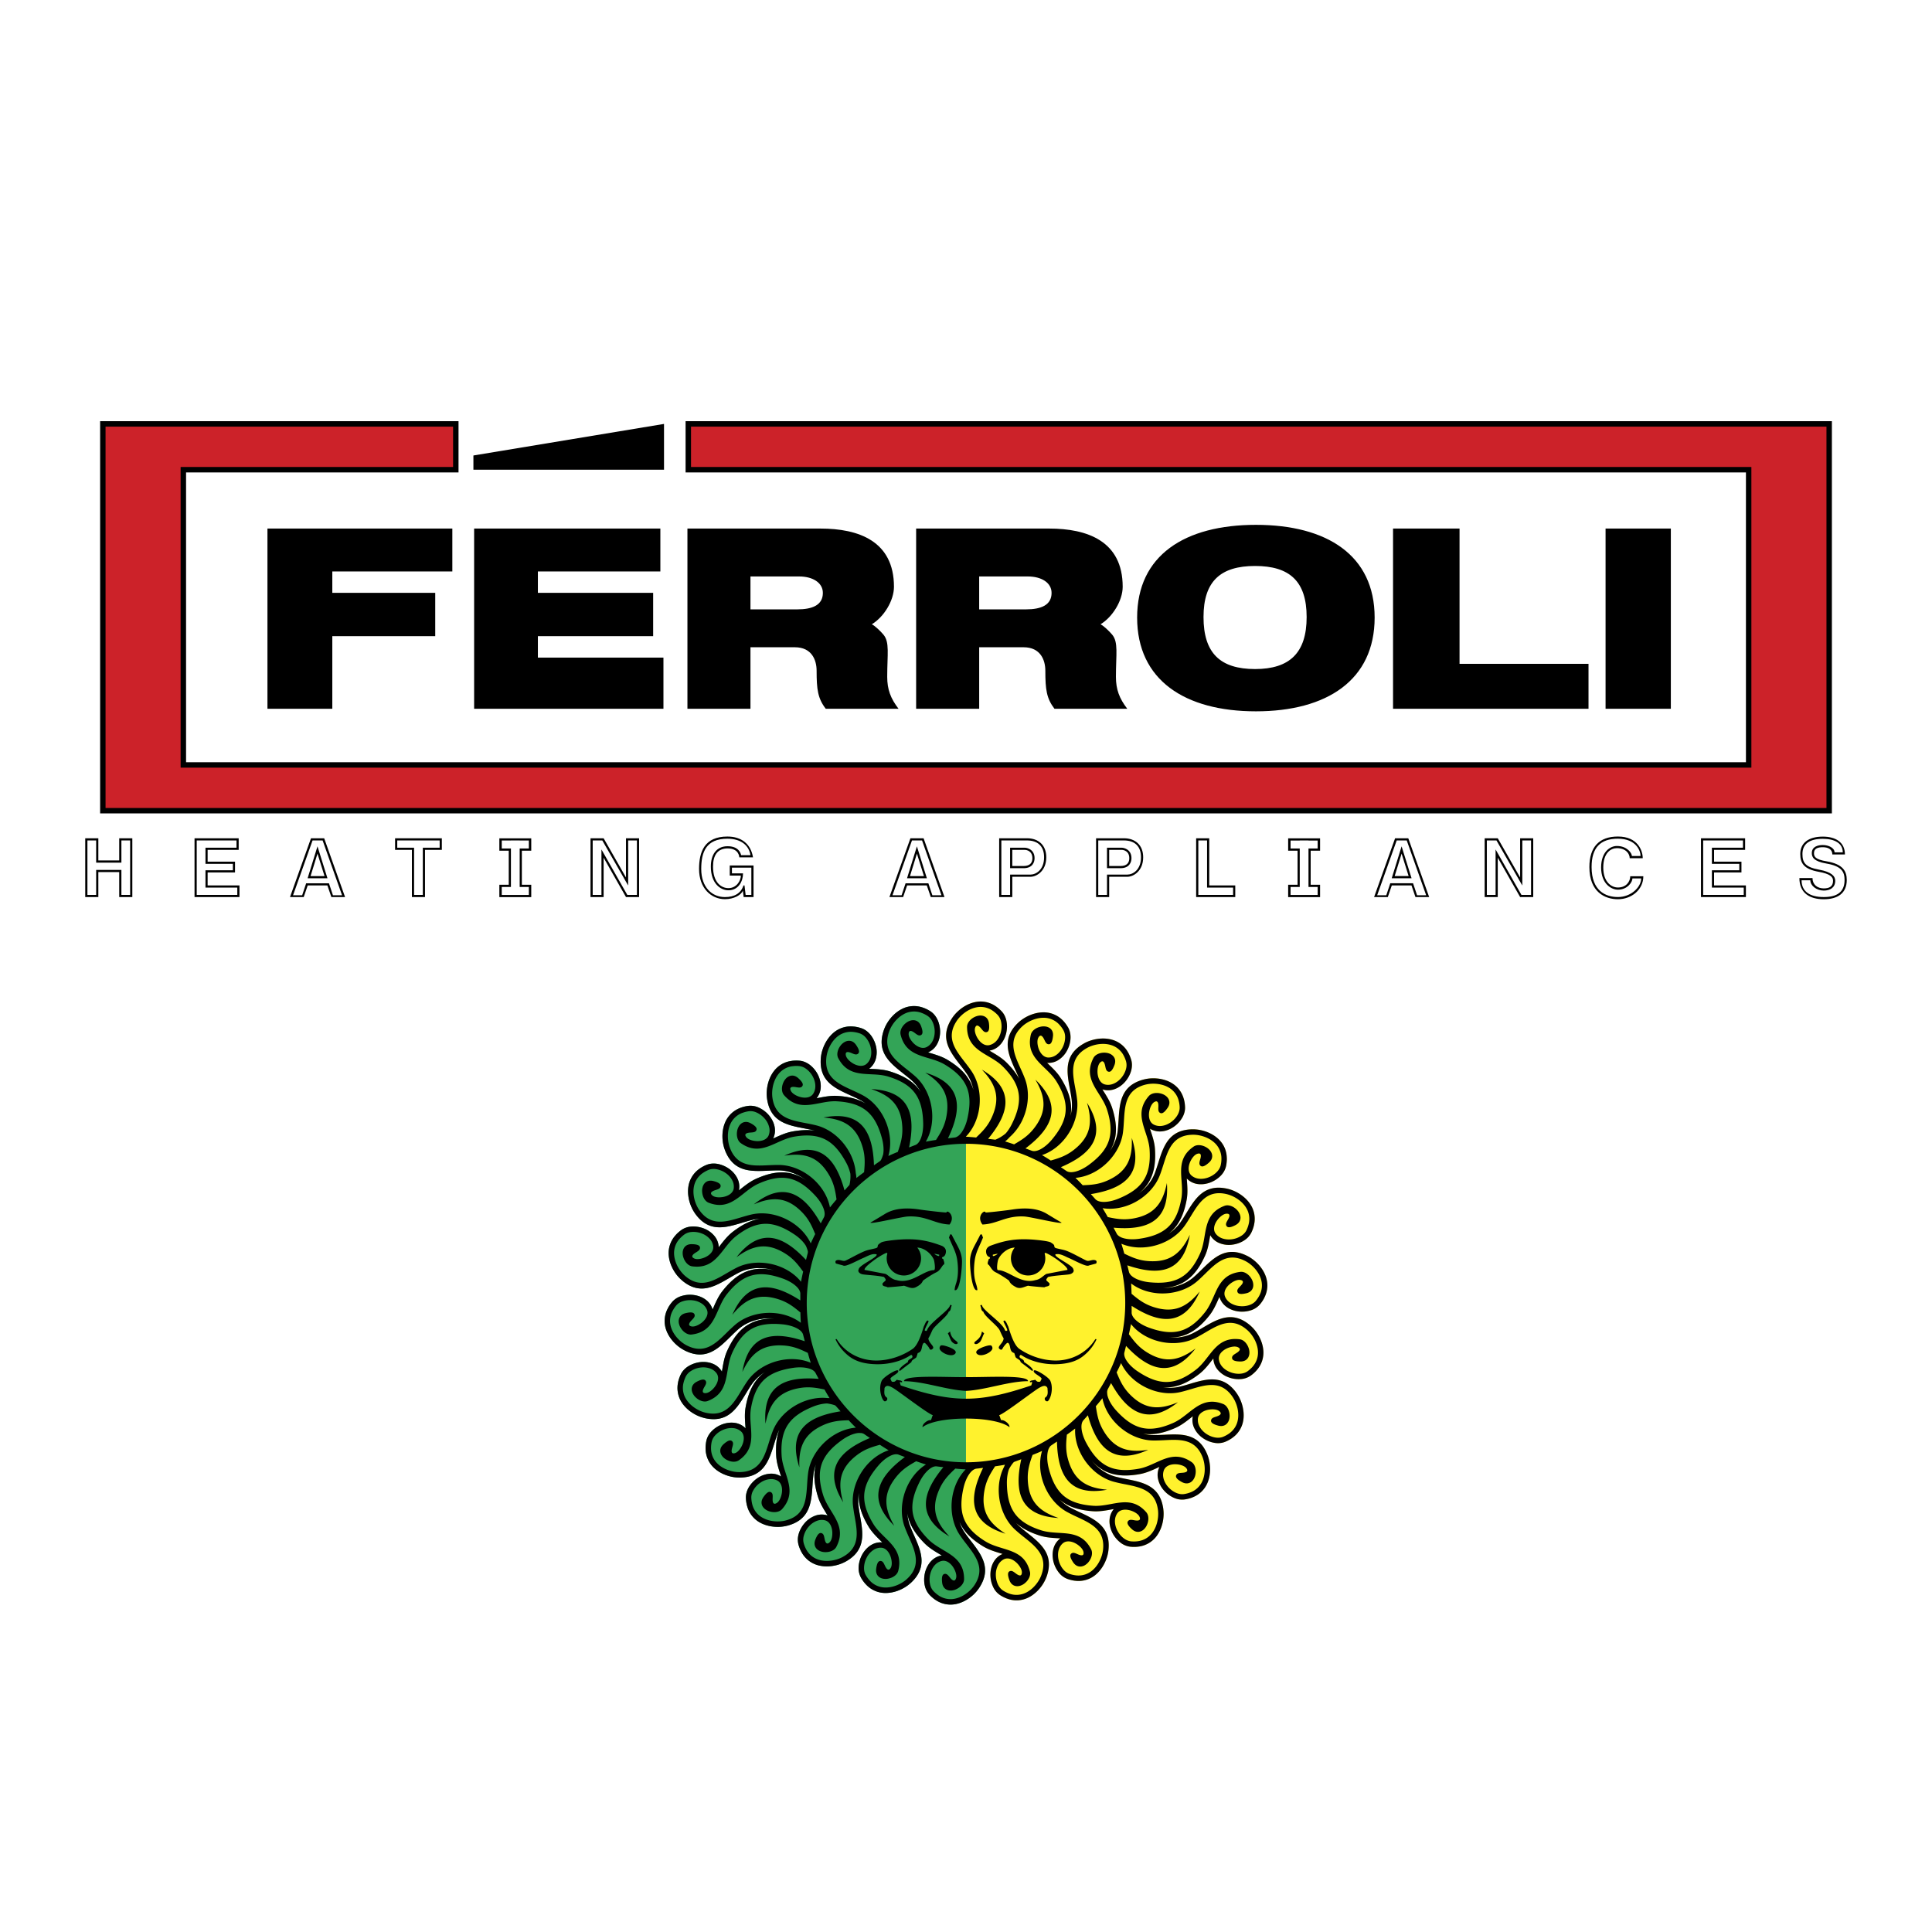
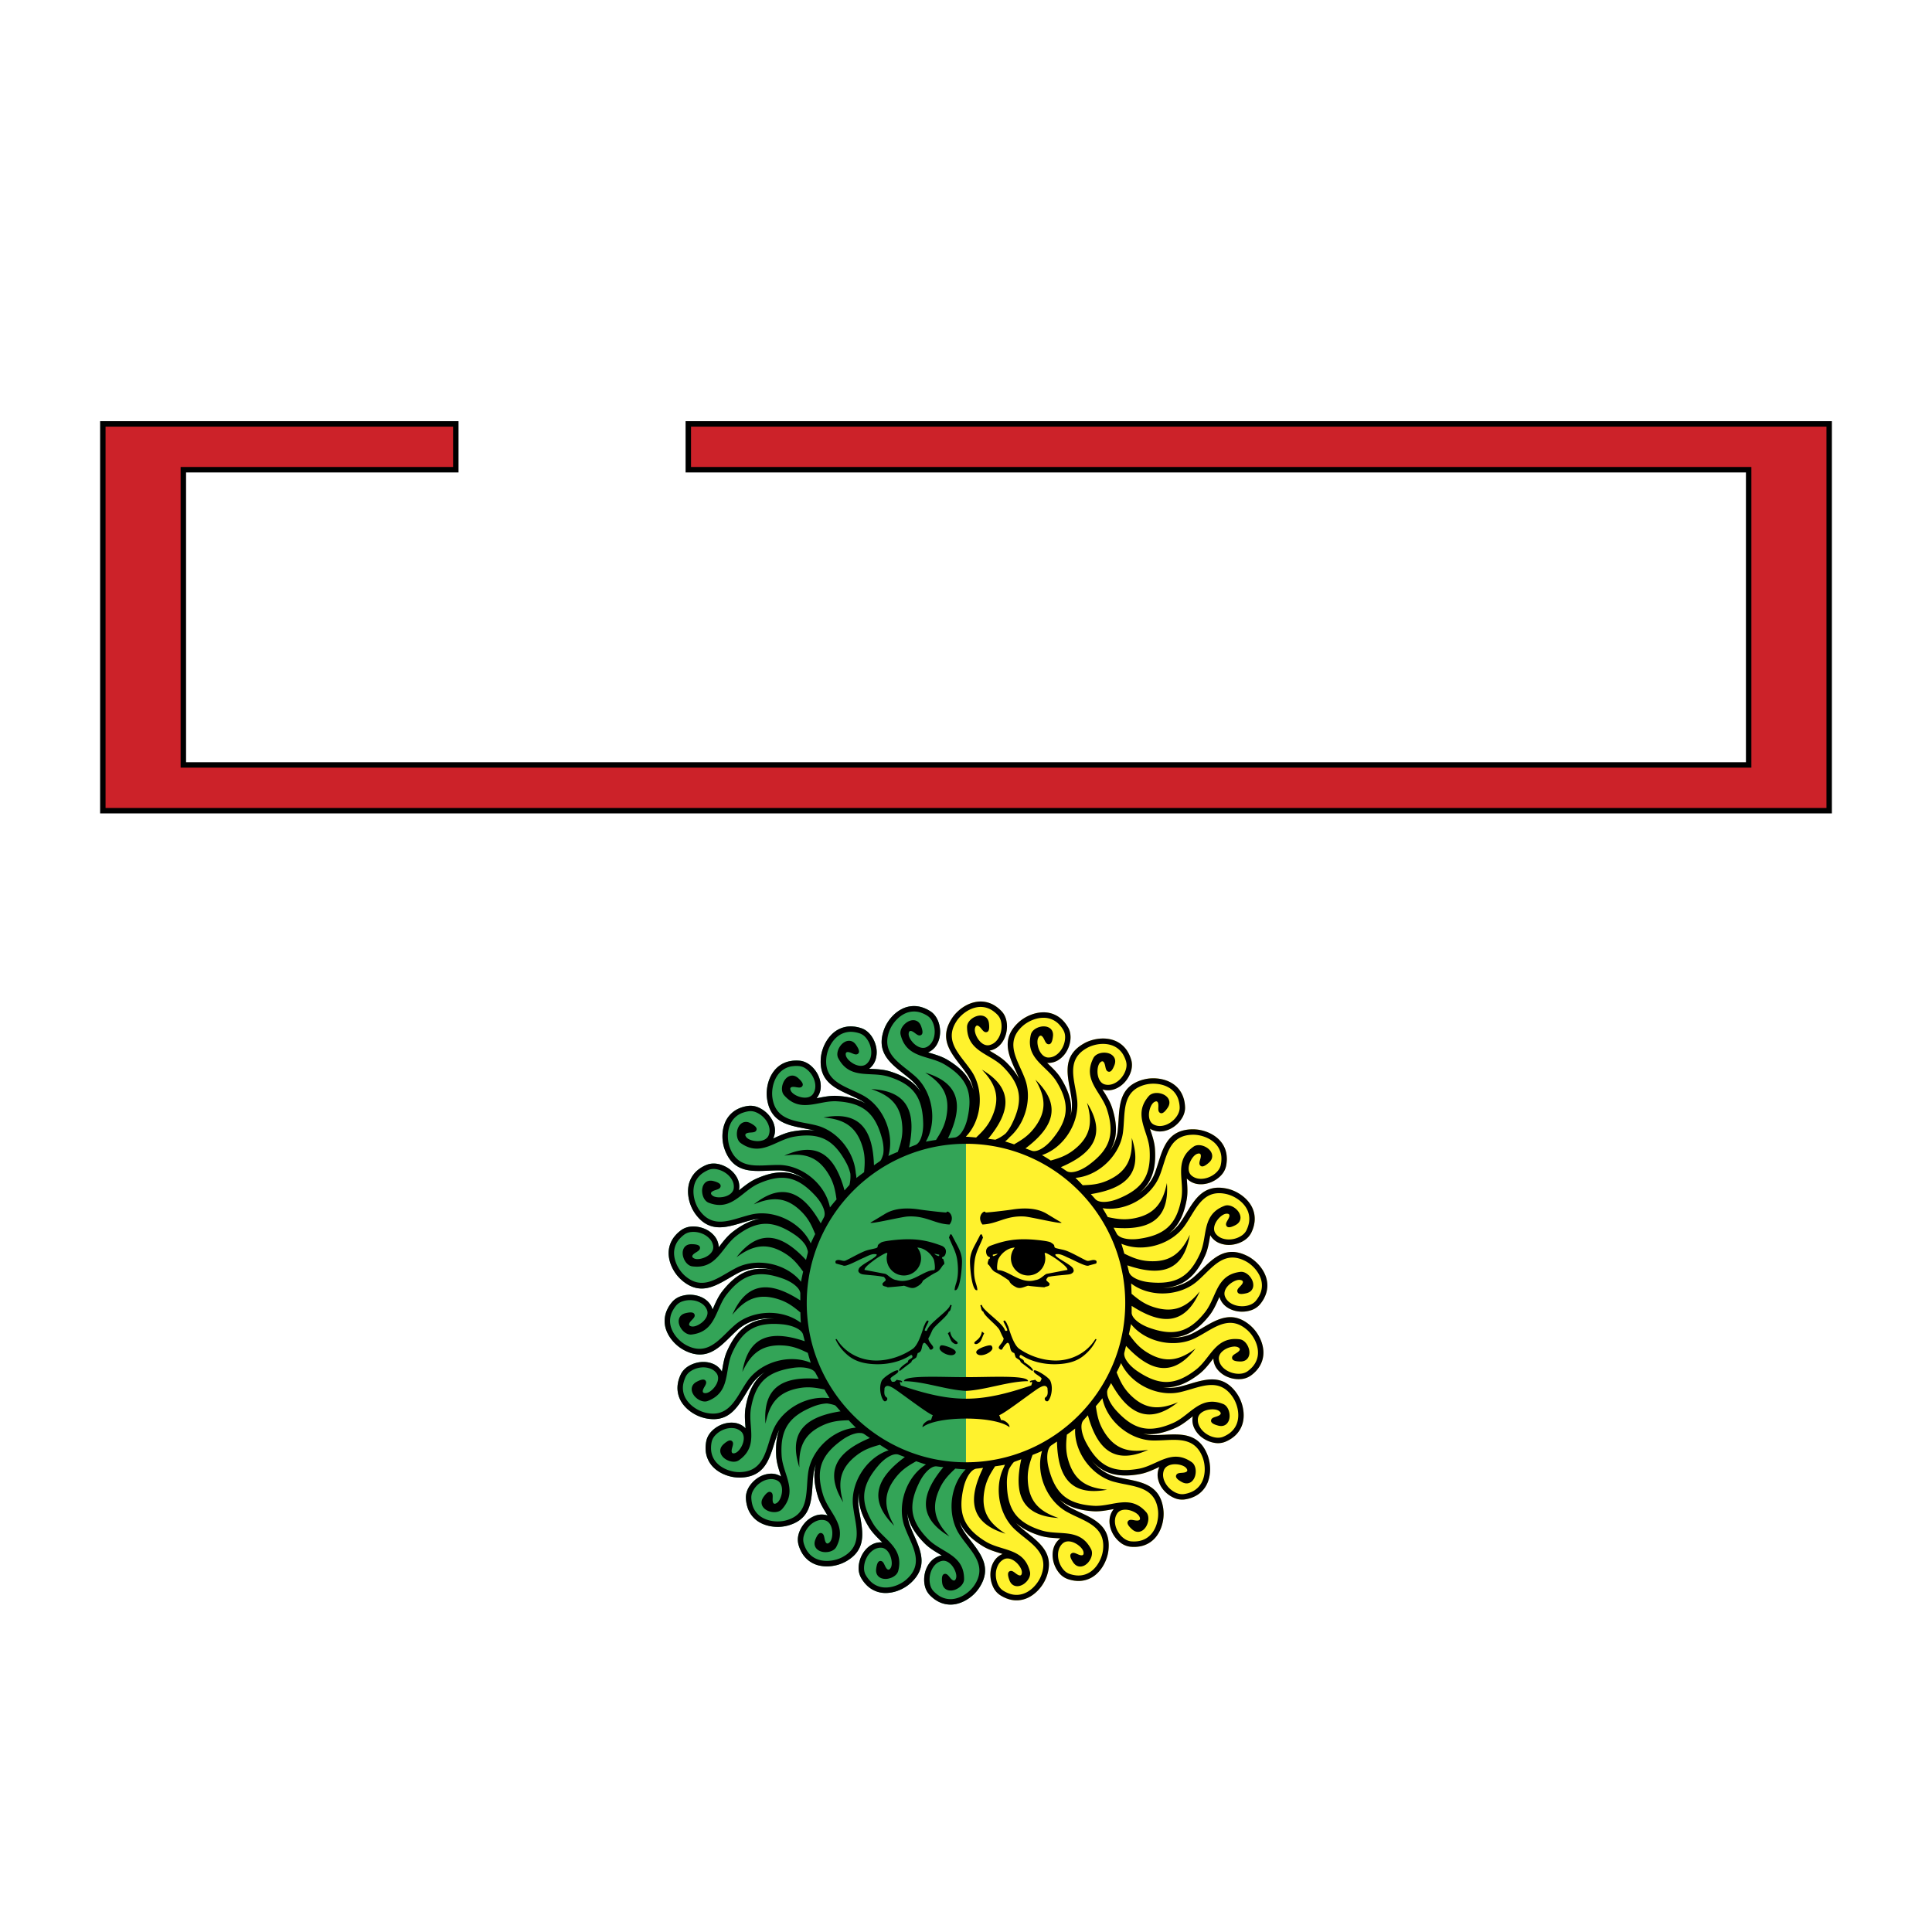
<svg xmlns="http://www.w3.org/2000/svg" width="2500" height="2500" viewBox="0 0 192.756 192.756">
  <path fill-rule="evenodd" clip-rule="evenodd" fill="#fff" d="M0 0h192.756v192.756H0V0z" />
-   <path d="M160.188 52.734v17.981h6.512V52.734h-6.512zm-21.204 0v17.981h19.502v-4.483h-12.867V52.734h-6.635zm-1.836 8.879c0-6.212-4.758-9.25-11.846-9.25-7.092 0-11.85 3.037-11.85 9.25 0 6.236 4.758 9.356 11.85 9.356 7.089 0 11.846-3.12 11.846-9.356zm-11.927 5.138c-3.475 0-5.146-1.586-5.146-5.187 0-3.58 1.705-5.097 5.146-5.097 3.438 0 5.143 1.517 5.143 5.097s-1.706 5.187-5.143 5.187zm-56.638 3.964h6.291v-6.138h4.432c1.674 0 2.168 1.259 2.168 2.346 0 1.854.116 2.757.913 3.792h7.262c-.796-1.034-1.131-1.938-1.131-3.183 0-2.283.259-3.462-.382-4.221-.282-.333-.792-.834-1.152-1.028 1.201-.727 2.207-2.358 2.207-3.742 0-4.562-3.534-5.807-7.336-5.807h-13.27v17.981h-.002zm6.291-13.201h4.871c1.303 0 2.352.599 2.352 1.641 0 1.216-1.049 1.641-2.542 1.641h-4.681v-3.282zm-27.57-4.78v17.981h18.888v-5.108H53.665v-2.134h11.5V59.15h-11.5v-2.134h12.219v-4.281h-18.58v-.001zm-20.62 0v17.981h6.471v-7.243h10.269v-4.323H33.155v-2.134H45.13v-4.281H26.684zm64.719 17.981h6.291v-6.138h4.432c1.674 0 2.168 1.259 2.168 2.346 0 1.854.117 2.757.912 3.792h7.264c-.797-1.034-1.133-1.938-1.133-3.183 0-2.283.26-3.462-.381-4.221-.283-.333-.793-.834-1.152-1.028 1.199-.727 2.207-2.358 2.207-3.742 0-4.562-3.535-5.807-7.336-5.807H91.403v17.981zm6.29-13.201h4.871c1.303 0 2.352.599 2.352 1.641 0 1.216-1.049 1.641-2.543 1.641h-4.68v-3.282zM66.249 42.295l-19.017 3.149v1.418h19.017v-4.567z" fill-rule="evenodd" clip-rule="evenodd" />
  <path d="M182.496 42.295H68.671v4.567h105.792v29.455H18.292V46.862h27.183v-4.567H10.259v38.589h172.237V42.295z" fill-rule="evenodd" clip-rule="evenodd" fill="#cc2229" />
  <path d="M182.227 42.566H68.943v4.025h105.792v29.997H18.021V46.591h27.183v-4.025H10.531v38.047h171.696V42.566zm.541-.543v39.132H9.989V42.023h35.758v5.11H18.564v28.913h155.629V47.133H68.401v-5.11h114.367z" />
-   <path d="M183.033 85.035c0-.44-.6-.726-1.17-.726-.5 0-1.098.165-1.098.805 0 .389.172.821 1.443 1.039 1.533.259 1.826.829 1.826 1.643 0 1.229-.787 1.704-2.076 1.704-1.385 0-2.215-.552-2.215-1.677h.873c0 .537.615 1.03 1.342 1.03.613 0 1.143-.286 1.143-.979 0-.467-.381-.882-1.609-1.107-1.385-.251-1.662-.709-1.662-1.566 0-.959.641-1.512 2.033-1.512 1.186 0 1.99.448 1.99 1.348h-.82v-.002zm-.219.217h1.256c0-1.247-.961-1.782-2.207-1.782-1.471 0-2.25.674-2.25 1.729 0 .918.355 1.515 1.846 1.782 1.148.208 1.426.511 1.426.892 0 .564-.363.763-.926.763-.648 0-1.125-.381-1.125-1.031h-1.307c0 1.455.979 2.113 2.432 2.113 1.35 0 2.293-.571 2.293-1.922 0-.865-.371-1.583-2.008-1.86-1.15-.19-1.262-.475-1.262-.821 0-.475.406-.587.881-.587.52-.002.951.205.951.724zm-8.919-1.401v.725h-3.098v1.61h2.732v.641h-2.732v1.73h3.176v.726h-4.049v-5.432h3.971zm-4.188-.217V89.5h4.482v-1.16h-3.176v-1.296h2.732V85.97h-2.732v-1.176h3.098v-1.159h-4.404v-.001zm-6.893 1.773c0-.293-.484-1.003-1.496-1.003-.658 0-1.574.562-1.574 2.146 0 1.618 1.004 2.214 1.678 2.214.941 0 1.445-.745 1.445-1.125h.873c0 .864-1.004 1.859-2.318 1.859-1.236 0-2.629-.622-2.629-2.993 0-1.92.865-2.829 2.629-2.829 1.826 0 2.258 1.228 2.258 1.729h-.866v.002zm1.082.217c0-.752-.494-2.163-2.475-2.163-1.859 0-2.848 1.039-2.848 3.045 0 2.508 1.566 3.211 2.848 3.211 1.357 0 2.535-.953 2.535-2.294h-1.307c0 .527-.398 1.124-1.229 1.124-.613 0-1.461-.501-1.461-1.997 0-1.463.76-1.929 1.357-1.929.898 0 1.279.561 1.279 1.002h1.301v.001zm-14.593-1.773l2.578 4.498v-4.498h.873v5.432h-.961l-2.578-4.533v4.533h-.873v-5.432h.961zm-1.178-.217V89.5h1.307v-3.928l2.232 3.928h1.307v-5.866h-1.307v3.911l-2.232-3.911h-1.307zm-9.273 3.989h1.98l-.994-3.185-.986 3.185zm1.498-3.772l1.938 5.468h-.908l-.398-1.194h-2.275l-.396 1.194h-.91l1.947-5.468h1.002zm-.512 1.316l.701 2.239h-1.393l.692-2.239zm-.649-1.533l-2.096 5.866h1.369l.398-1.159h1.965l.396 1.159h1.367l-2.084-5.866h-1.315zm-18.759.217v4.706h2.596v.726h-3.469v-5.432h.873zm-1.09-.217V89.5h3.902v-1.16h-2.596v-4.706h-1.306zm-8.895 2.985h1.35c.875 0 1.092-.581 1.092-.995 0-.892-.764-1.047-.979-1.047h-1.463v2.042zm1.688-2.768c1.057 0 1.705.561 1.705 1.678 0 1.264-.822 1.73-1.367 1.73h-2.025v2.024h-.873v-5.432h2.56zm-1.471.942h1.246c.199 0 .762.112.762.831 0 .372-.164.778-.875.778h-1.133v-1.609zm-1.307-1.159V89.5h1.307v-2.024h1.809c.605 0 1.584-.563 1.584-1.947 0-1.212-.787-1.895-1.922-1.895h-2.778zm-8.578 2.985h1.352c.873 0 1.09-.581 1.09-.995 0-.892-.762-1.047-.977-1.047h-1.465v2.042zm1.69-2.768c1.055 0 1.703.561 1.703 1.678 0 1.264-.82 1.73-1.365 1.73h-2.027v2.024h-.873v-5.432h2.562zm-1.471.942h1.246c.197 0 .76.112.76.831 0 .372-.164.778-.873.778h-1.133v-1.609zm-1.308-1.159V89.5h1.309v-2.024h1.809c.605 0 1.582-.563 1.582-1.947 0-1.212-.787-1.895-1.92-1.895h-2.78zm-9.193 3.989h1.98l-.995-3.185-.985 3.185zm1.497-3.772l1.938 5.468h-.909l-.397-1.194h-2.275l-.398 1.194h-.909l1.946-5.468h1.004zm-.512 1.316l.702 2.239h-1.393l.691-2.239zm-.647-1.533L88.737 89.5h1.368l.398-1.159h1.964l.398 1.159h1.367l-2.085-5.866h-1.314zm-15.871 2.933v2.718h-.57l-.113-.945h-.103c-.243.771-.884 1.162-1.852 1.162-1.29 0-2.362-.979-2.362-2.805 0-1.662.467-3.019 2.613-3.019 1.315 0 2.136.631 2.3 1.643h-.934c-.051-.242-.276-.892-1.349-.892-1.126 0-1.671.848-1.671 2.025 0 1.713.978 2.371 1.757 2.371.987 0 1.454-.883 1.454-1.688h-1.107v-.57h1.937zm-2.154-.217v1.004h1.107c0 .536-.45 1.255-1.237 1.255-.709 0-1.54-.553-1.54-2.154 0-1.117.45-1.809 1.454-1.809 1.167 0 1.167.892 1.167.892h1.368c-.217-1.351-1.168-2.077-2.552-2.077-2.302 0-2.83 1.54-2.83 3.236 0 1.912 1.203 3.013 2.579 3.013.926 0 1.626-.434 1.792-.84l.078.632h.986V86.35h-2.372zm-12.715-2.499l2.579 4.498v-4.498h.874v5.432h-.961l-2.578-4.533v4.533h-.874v-5.432h.96zm-1.177-.217V89.5h1.307v-3.928l2.232 3.928h1.307v-5.866h-1.307v3.911l-2.232-3.911h-1.307zm-19.282.217h4.231v.725h-1.679v4.707h-.873v-4.707h-1.679v-.725zm-.217.942h1.679V89.5h1.307v-4.707h1.679v-1.159h-4.665v1.159zm-8.726 2.83h1.98l-.995-3.185-.985 3.185zm1.497-3.772l1.938 5.468h-.909l-.397-1.194h-2.275l-.398 1.194h-.909l1.946-5.468h1.004zm-.511 1.316l.701 2.239h-1.393l.692-2.239zm-.649-1.533L28.933 89.5h1.368l.398-1.159h1.965l.398 1.159h1.366l-2.084-5.866h-1.316zm-7.432.217v.725H20.5v1.61h2.733v.641H20.5v1.73h3.175v.726h-4.048v-5.432h3.969zm-4.187-.217V89.5h4.482v-1.16h-3.175v-1.296h2.733V85.97h-2.733v-1.176h3.097v-1.159h-4.404v-.001zm-9.815.217v2.215h2.518v-2.215h.873v5.432h-.873v-2.491H9.594v2.491h-.873v-5.432h.873zm-1.09-.217V89.5h1.307v-2.491h2.084V89.5h1.307v-5.866h-1.307v2.214H9.811v-2.214H8.504zm120.955.006l-.939.001v1.231h.939v3.402h-.939v1.231h3.185v-1.231h-.939v-3.402h.939v-1.231h-.939v-.001h-1.307zm-.699 4.852h.916v-3.837h-.916v-.796h.916v-.007h.873v.007h.914v.796h-.914v3.837h.914v.796h-2.703v-.796zM50.758 83.64l-.938.001v1.231h.938v3.402h-.938v1.231h3.183v-1.231h-.938v-3.402h.938v-1.231h-.938v-.001h-1.307zm-.698 4.852h.915v-3.837h-.915v-.796h.915v-.007h.874v.007h.915v.796h-.915v3.837h.915v.796H50.06v-.796z" fill-rule="evenodd" clip-rule="evenodd" />
  <path d="M95.723 151.844c.152.461.375.855.655 1.244.156.217.32.434.485.646 1.065 1.383 2.124 2.76.805 4.725h-.002a3.912 3.912 0 0 1-1.288 1.186c-.294.17-.615.303-.952.377a2.64 2.64 0 0 1-2.092-.404l-.004.002a3.757 3.757 0 0 1-.596-.512 1.96 1.96 0 0 1-.46-.885c-.103-.43-.09-.908.023-1.357.121-.455.349-.879.68-1.191a1.827 1.827 0 0 1 .983-.488c-.062-.041-.126-.076-.188-.113-.522-.311-1.067-.635-1.527-1.098-1.014-1.021-1.563-1.982-1.717-2.992.024.391.098.775.228 1.139.127.35.28.697.433 1.045.706 1.596 1.406 3.186-.345 4.781l-.001-.002a3.742 3.742 0 0 1-.669.48c-.543.309-1.208.518-1.878.504a2.643 2.643 0 0 1-1.936-.893h-.003a3.586 3.586 0 0 1-.457-.639 1.972 1.972 0 0 1-.236-.969c.003-.441.13-.904.347-1.312.226-.412.548-.77.944-.996a1.85 1.85 0 0 1 1.072-.238c-.051-.055-.104-.104-.156-.154-.433-.428-.885-.871-1.221-1.432-.753-1.254-1.056-2.334-.949-3.367a4.21 4.21 0 0 0-.061 1.209c.041.369.105.744.171 1.119.304 1.719.604 3.428-1.476 4.559v-.002a3.793 3.793 0 0 1-.766.309c-.601.168-1.297.213-1.943.041a2.654 2.654 0 0 1-1.667-1.33h-.003a3.598 3.598 0 0 1-.292-.729 1.985 1.985 0 0 1 .002-.998c.108-.428.342-.848.65-1.191a2.53 2.53 0 0 1 1.155-.742 1.849 1.849 0 0 1 1.097.023c-.036-.064-.076-.125-.114-.186-.318-.52-.652-1.059-.845-1.682-.393-1.271-.458-2.314-.203-3.229a4.09 4.09 0 0 0-.24.91 17.94 17.94 0 0 0-.099 1.127c-.113 1.742-.227 3.475-2.518 4.078v-.002c-.25.066-.526.107-.817.119-.624.02-1.31-.102-1.897-.424a2.645 2.645 0 0 1-1.303-1.688h-.003a3.584 3.584 0 0 1-.11-.777c-.01-.33.078-.662.238-.969.208-.389.534-.742.916-1.004a2.53 2.53 0 0 1 1.297-.445 1.833 1.833 0 0 1 1.06.283c-.019-.07-.044-.139-.066-.209-.187-.578-.383-1.182-.421-1.832-.063-1.053.04-1.916.314-2.639a3.981 3.981 0 0 0-.154.34 17.28 17.28 0 0 0-.361 1.072c-.518 1.666-1.036 3.324-3.404 3.375v-.002a3.84 3.84 0 0 1-.821-.078c-.612-.125-1.25-.404-1.746-.855a2.65 2.65 0 0 1-.872-1.945l-.003-.002a3.586 3.586 0 0 1 .076-.781c.069-.324.231-.625.458-.885a2.9 2.9 0 0 1 1.126-.762c.44-.162.919-.219 1.365-.129a1.848 1.848 0 0 1 .964.524c-.002-.072-.011-.145-.016-.217-.045-.607-.095-1.24.021-1.881.258-1.453.746-2.469 1.514-3.176.127-.117.262-.227.403-.326a4.345 4.345 0 0 0-1.275 1.17c-.213.305-.411.629-.608.953-.904 1.492-1.805 2.979-4.116 2.457l.002-.002a3.72 3.72 0 0 1-.779-.273c-.563-.27-1.116-.693-1.488-1.25a2.655 2.655 0 0 1-.378-2.098l-.002-.004c.054-.234.139-.484.262-.74.145-.297.375-.551.658-.748a2.92 2.92 0 0 1 1.276-.469c.466-.051.944.008 1.356.205a1.833 1.833 0 0 1 .81.74c.016-.072.024-.145.037-.217.103-.6.207-1.225.474-1.82.6-1.348 1.318-2.215 2.234-2.717.7-.385 1.501-.549 2.446-.547a8.305 8.305 0 0 0-.226-.014c-1.19-.047-2.41.309-3.285 1.051-.281.242-.552.508-.824.775-1.243 1.225-2.481 2.443-4.593 1.369l.002-.002a3.786 3.786 0 0 1-.688-.455c-.48-.4-.912-.947-1.135-1.578a2.65 2.65 0 0 1 .149-2.127l-.001-.002c.109-.217.254-.436.436-.654a1.97 1.97 0 0 1 .821-.562 2.873 2.873 0 0 1 1.352-.141c.465.064.914.238 1.265.529.244.201.442.463.559.779.017.047.034.094.045.137.032-.064.058-.133.088-.199.247-.555.501-1.137.906-1.648.913-1.158 1.823-1.824 2.833-2.086.717-.186 1.474-.166 2.311.025a.745.745 0 0 1-.023-.006c-1.142-.338-2.412-.291-3.441.213-.333.166-.66.357-.989.549-1.505.883-3.004 1.762-4.788.203l.002-.002a3.74 3.74 0 0 1-.556-.609c-.367-.504-.651-1.141-.714-1.807a2.647 2.647 0 0 1 .665-2.025v-.004c.158-.182.353-.359.582-.527a1.98 1.98 0 0 1 .935-.346c.439-.047.915.027 1.345.195a2.53 2.53 0 0 1 1.096.824 1.83 1.83 0 0 1 .361 1.036c.047-.053.089-.113.134-.17.375-.479.765-.98 1.283-1.377.962-.74 1.841-1.158 2.704-1.285-.235.01-.469.039-.696.09-.363.084-.726.191-1.091.301-1.671.502-3.335 1-4.702-.936h.003a3.752 3.752 0 0 1-.396-.725c-.237-.576-.363-1.262-.267-1.924a2.65 2.65 0 0 1 1.125-1.812v-.002c.197-.141.428-.268.69-.375.308-.123.647-.158.99-.115.438.059.883.242 1.261.508.381.275.696.641.871 1.061a1.812 1.812 0 0 1 .106 1.09c.059-.041.113-.088.17-.133.478-.377.974-.771 1.571-1.035 1.348-.598 2.463-.762 3.48-.521a4.45 4.45 0 0 1 1.534.713c-.784-.604-1.735-.986-2.686-1.014-.372-.008-.75.01-1.131.025-1.743.08-3.479.16-4.333-2.051l.003.002a3.78 3.78 0 0 1-.208-.799c-.09-.617-.045-1.314.21-1.932a2.65 2.65 0 0 1 1.532-1.484v-.002c.226-.088.48-.154.761-.195a1.98 1.98 0 0 1 .987.129 2.89 2.89 0 0 1 1.1.799c.303.359.52.789.587 1.24a1.817 1.817 0 0 1-.163 1.084c.067-.025.131-.059.198-.09.555-.248 1.132-.51 1.776-.621.837-.145 1.564-.168 2.207-.072-.342-.086-.699-.154-1.054-.223-1.713-.326-3.42-.652-3.737-2.998a3.7 3.7 0 0 1-.015-.826c.055-.621.261-1.289.654-1.83.406-.555 1-.977 1.832-1.088l.002-.002c.24-.031.502-.039.785-.014.33.031.646.16.93.355.362.254.673.619.885 1.031.211.42.322.891.283 1.342a1.856 1.856 0 0 1-.412 1.019l.215-.041c.598-.115 1.219-.234 1.871-.193 1.18.074 2.099.326 2.823.773a4.218 4.218 0 0 0-.531-.348c-.326-.178-.673-.334-1.02-.492-1.587-.723-3.168-1.441-2.923-3.797v.002c.026-.256.086-.531.18-.805.201-.592.558-1.191 1.067-1.627a2.642 2.642 0 0 1 2.037-.623l.002-.002c.24.025.497.08.767.172.313.107.59.307.819.564.293.332.508.762.617 1.211a2.52 2.52 0 0 1-.042 1.371 1.853 1.853 0 0 1-.64.893c.073.006.146.008.218.012.608.029 1.241.059 1.865.254 1.408.436 2.356 1.047 2.961 1.896.038.053.074.107.109.16a4.29 4.29 0 0 0-.863-1.123c-.274-.25-.574-.484-.872-.721-1.368-1.082-2.731-2.158-1.929-4.387v.002c.086-.244.21-.496.367-.74.336-.525.827-1.023 1.426-1.322a2.641 2.641 0 0 1 2.127-.117h.003c.227.08.463.197.703.35.278.178.5.439.661.744.204.391.311.859.309 1.324-.006.469-.125.938-.369 1.32a1.842 1.842 0 0 1-.836.713c.07.023.14.043.209.064.584.174 1.19.354 1.749.691.794.479 1.396.982 1.828 1.529 1.108 2.102 1.108 3.988 0 5.66v34.014c-.261.808-1.597 1.849-.654 4.892z" fill-rule="evenodd" clip-rule="evenodd" fill="#33a457" />
  <path d="M97.115 108.734a4.333 4.333 0 0 0-.625-1.545c-.036-.057-.074-.109-.112-.164-.176-.252-.369-.5-.56-.746-1.068-1.379-2.131-2.752-.817-4.721a3.938 3.938 0 0 1 1.378-1.242c.268-.146.557-.26.858-.326a2.64 2.64 0 0 1 2.094.395c.203.135.404.305.6.51.227.24.381.545.463.881.105.428.096.91-.02 1.359-.117.453-.344.881-.674 1.191a1.85 1.85 0 0 1-.842.467 1.278 1.278 0 0 1-.143.027l.189.111c.525.311 1.068.631 1.531 1.092.547.549.959 1.078 1.248 1.609a17.912 17.912 0 0 0-.367-.842c-.721-1.586-1.438-3.168.297-4.781h-.002c.189-.174.416-.342.666-.488.541-.312 1.203-.531 1.873-.521a2.644 2.644 0 0 1 1.945.869h.002c.166.178.32.389.465.635.166.285.242.619.246.965.004.439-.117.906-.334 1.316a2.504 2.504 0 0 1-.93 1.006 1.858 1.858 0 0 1-1.072.252l.158.152c.439.422.895.859 1.236 1.416.773 1.256 1.086 2.338.982 3.379a3.596 3.596 0 0 1-.051.352 4.26 4.26 0 0 0 .127-1.568c-.041-.367-.111-.742-.18-1.117-.318-1.713-.635-3.422 1.436-4.57h-.002c.225-.125.484-.232.764-.314.6-.174 1.295-.227 1.943-.057a2.64 2.64 0 0 1 1.68 1.311l.002.002c.117.211.219.453.299.727.092.316.088.658.008.994-.104.43-.332.852-.641 1.201-.312.35-.709.623-1.145.75a1.86 1.86 0 0 1-1.1-.012c.037.062.078.123.115.186.326.516.662 1.051.861 1.672.449 1.404.492 2.531.143 3.516a4.138 4.138 0 0 1-.371.771c.4-.582.672-1.236.764-1.91.047-.369.07-.748.094-1.129.105-1.74.209-3.475 2.496-4.09v.002a3.57 3.57 0 0 1 .816-.121c.623-.025 1.311.094 1.9.414.6.33 1.094.867 1.312 1.678h.002c.062.234.102.494.113.779.014.328-.074.66-.232.967a2.895 2.895 0 0 1-.91 1.01c-.389.264-.842.434-1.295.451a1.86 1.86 0 0 1-.938-.203 1.472 1.472 0 0 1-.125-.074c.021.07.045.141.066.209.191.578.391 1.18.432 1.83.098 1.471-.133 2.574-.709 3.445a4.321 4.321 0 0 1-.92.99c.707-.514 1.279-1.199 1.59-1.979.135-.344.25-.709.365-1.07.523-1.664 1.045-3.32 3.414-3.363l-.002.002a3.67 3.67 0 0 1 .822.08c.611.127 1.25.41 1.742.863.504.467.852 1.107.865 1.945l.004.002c.002.242-.021.504-.078.781a1.97 1.97 0 0 1-.461.883c-.295.33-.695.596-1.129.76-.439.16-.92.217-1.365.125a1.852 1.852 0 0 1-.964-.53l.016.219c.045.607.092 1.238-.025 1.881-.264 1.451-.754 2.467-1.525 3.172-.084.076-.172.15-.264.221A4.314 4.314 0 0 0 117.74 122c.215-.303.414-.627.613-.953.906-1.488 1.812-2.971 4.121-2.443h-.002c.252.057.516.15.777.275.564.271 1.115.699 1.486 1.256a2.64 2.64 0 0 1 .373 2.098l.002.004a3.621 3.621 0 0 1-.264.738 1.966 1.966 0 0 1-.66.746c-.363.25-.816.412-1.277.467a2.534 2.534 0 0 1-1.355-.207 1.861 1.861 0 0 1-.808-.744c-.014.072-.025.145-.037.215-.104.602-.209 1.225-.477 1.82-.605 1.346-1.324 2.213-2.242 2.711-.572.312-1.213.479-1.945.525 1.1-.014 2.199-.369 3.006-1.051.281-.24.553-.508.824-.773 1.244-1.223 2.484-2.439 4.594-1.365.229.117.463.273.686.459.48.398.912.947 1.135 1.58.223.648.23 1.377-.152 2.123l.002.004a3.491 3.491 0 0 1-.436.654 1.98 1.98 0 0 1-.822.562 2.872 2.872 0 0 1-1.352.139c-.465-.064-.916-.24-1.264-.531a1.865 1.865 0 0 1-.604-.918 8.726 8.726 0 0 0-.09.199c-.246.557-.502 1.137-.906 1.648-.914 1.156-1.824 1.822-2.836 2.082-.381.1-.773.139-1.184.125.816.062 1.639-.068 2.346-.418.332-.166.66-.357.988-.551 1.504-.885 3-1.766 4.787-.211h-.002c.195.17.385.377.557.611.369.504.654 1.141.717 1.809a2.633 2.633 0 0 1-.66 2.023v.004a3.505 3.505 0 0 1-.582.527 1.97 1.97 0 0 1-.934.348 2.87 2.87 0 0 1-1.346-.193 2.543 2.543 0 0 1-1.098-.82 1.858 1.858 0 0 1-.362-1.039c-.047.059-.092.115-.137.174-.373.48-.762.98-1.277 1.379-1.168.9-2.211 1.326-3.256 1.334-.115 0-.23-.004-.346-.014.525.08 1.057.072 1.562-.037a16.47 16.47 0 0 0 1.092-.299c1.672-.498 3.338-.992 4.697.945.146.211.281.457.393.727.236.576.361 1.264.262 1.926a2.634 2.634 0 0 1-1.129 1.807v.004a3.46 3.46 0 0 1-.691.373 1.938 1.938 0 0 1-.988.111 2.851 2.851 0 0 1-1.26-.508 2.531 2.531 0 0 1-.869-1.062 1.854 1.854 0 0 1-.104-1.094c-.059.045-.115.09-.172.137-.479.375-.975.768-1.572 1.029-1.229.543-2.264.725-3.205.57.312.082.633.131.951.139.373.008.752-.012 1.131-.029 1.742-.088 3.479-.174 4.34 2.033h-.002c.094.24.166.512.209.799.094.617.051 1.312-.203 1.934a2.629 2.629 0 0 1-1.525 1.486v.004a3.456 3.456 0 0 1-.76.197 1.96 1.96 0 0 1-.988-.125 2.887 2.887 0 0 1-1.104-.795 2.52 2.52 0 0 1-.59-1.238 1.863 1.863 0 0 1 .1-.953c.02-.045.039-.092.061-.133-.068.029-.135.061-.201.09-.553.252-1.129.516-1.773.629-1.451.258-2.572.15-3.502-.328a4.416 4.416 0 0 1-1.264-.998c.611.742 1.422 1.316 2.312 1.564.359.096.73.17 1.104.244 1.711.34 3.416.68 3.715 3.029h-.002c.033.256.037.535.01.824-.061.621-.271 1.287-.668 1.826a2.64 2.64 0 0 1-1.842 1.072l-.002.002a3.519 3.519 0 0 1-.785.008 1.967 1.967 0 0 1-.928-.363 2.899 2.899 0 0 1-.877-1.037c-.207-.422-.314-.891-.271-1.344a1.866 1.866 0 0 1 .42-1.015 6.978 6.978 0 0 0-.217.039c-.598.109-1.221.225-1.871.178-1.457-.102-2.512-.473-3.295-1.15.283.291.602.543.949.736.324.18.67.342 1.014.504 1.58.736 3.154 1.475 2.883 3.826a3.781 3.781 0 0 1-.189.803c-.205.59-.568 1.186-1.082 1.615a2.654 2.654 0 0 1-2.045.602l-.004.002a3.422 3.422 0 0 1-.764-.182 1.914 1.914 0 0 1-.812-.574 2.868 2.868 0 0 1-.605-1.217c-.1-.459-.094-.939.057-1.369a1.843 1.843 0 0 1 .65-.887c-.074-.006-.146-.008-.219-.014-.607-.035-1.24-.072-1.861-.273-.994-.32-1.756-.725-2.328-1.238.078.088.162.174.248.254.275.25.572.488.867.725 1.365 1.088 2.721 2.174 1.908 4.398l-.002-.002c-.09.242-.213.492-.371.738-.338.523-.832 1.016-1.432 1.314a2.64 2.64 0 0 1-2.127.105l-.004.002a3.586 3.586 0 0 1-.701-.355 1.937 1.937 0 0 1-.656-.748 2.871 2.871 0 0 1-.303-1.326c.01-.469.129-.936.377-1.318.172-.268.408-.494.707-.648l.131-.061c-.068-.023-.141-.043-.209-.064-.58-.176-1.188-.361-1.744-.701-.719-.439-1.278-.896-1.696-1.391-1.105-1.914-1.252-3.9 0-5.988v-34.109c.513-.732 1.205-2.455.738-4.051z" fill-rule="evenodd" clip-rule="evenodd" fill="#fff22d" />
  <path d="M95.537 134.039c-.175.18-.516-.078-.615-.238-.149-.24-.2-.496-.356-.771l.225-.188c.132.89.85.939.746 1.197zm-.238 1.014c-.39.457-1.674-.186-1.553-.613.069-.246.172-.225.345-.207.25.025 1.552.419 1.208.82zm-.343-4.787c-.129.188-.046.494-.309.6-.084.439-1.418 1.393-1.633 1.865-.139.305-.234.541-.389.791.012.484.698.822.418 1.057-.261.217-.291-.033-.411-.201-.137-.189-.338-.416-.406-.406l-.077.021c-.264.303-.067.861-.586 1.002l-.131.412c-.157.189-.475.242-.501.494-.38.287-.743.557-1.123.863-.047.002-.087-.01-.118-.055.105-.303.643-.654.897-.82-.03-.365.66-.305.386-.695l-.099-.004c-.928.633-2.231.945-3.434.92-1.679-.035-2.48-.529-3.067-1.086a4.434 4.434 0 0 1-1.008-1.385c.029-.051.082-.055.121-.02.861 1.385 2.421 2.16 4.053 2.121 1.249-.029 2.499-.461 3.523-1.166.542-.375.915-1.621 1.108-2.236.144-.275.163-.434.36-.6.035.027.087.027.117.082.01.068-.362.688-.388.908.086.08.197.092.245-.039.244-.717 2.187-1.947 2.281-2.453.042-.095.136-.023.171.03zm.02-7.041c-.004.012.122.254.277.547.38.723.706 1.24.725 2.037.013.58-.16 2.738-.616 2.912l-.121-.004c.011-.244.086-.486.164-.729.222-.699.2-1.539.1-2.262-.117-.857-.538-1.498-.827-2.268.074-.085.097-.483.298-.233zm-3.221-2.551c.717.111 2.625.324 2.675.293.059-.328.947.359.307 1.203-1.488-.055-2.336-.902-4.168-.801-.673.039-3.794.812-3.721.602.168-.08.986-.58 1.455-.863 1.015-.618 2.308-.61 3.452-.434zm1.946 4.603c-.004.158-.62-.225-.431-.186l.434.088-.003.098zm-3.522 1.979c.945 0 1.715-.77 1.715-1.715 0-.404-.142-.777-.378-1.07.686.018 1.375.582 1.644 1.18.061.135.215 1.07.018 1.072-1.049.014-2.252 1.436-3.732.99-.526-.062-.877-.562-1.13-.623l-2.06-.393c-.033-.244.648-.738.875-.912.489-.373 1.18-.771 1.342-.789l.062.061a1.716 1.716 0 0 0 1.644 2.199zm4.19-2.297c-.069.465-.347.426-.376.498-.043.105.047.129.116.15.03.182.153.354.084.539-.209.082-.331.582-.769.789s-1.146.68-1.35.844c-.104.301-.395.484-.673.633-.409.215-.746.006-1.215-.139-.023.035-1.463.156-1.635.162-.169-.129-.563-.043-.501-.385.262-.314.488-.258.138-.65-.706-.152-1.745-.195-2.125-.26-.225-.039-.541-.234-.388-.512.056-.406 1.802-1.137 1.794-1.447-.029-.082-.11-.045-.17-.055-.35-.051-.934.283-1.063.336-.648.266-1.865.971-2.109.797l-.726-.197c-.083-.139-.056-.268.039-.311.33-.146.648.137.921.018.393-.17 1.314-.713 1.965-.965.272-.107.578-.152.849-.221.163-.039.365-.064.389-.203-.003-.225.179-.291.331-.406.218-.164 1.572-.285 1.922-.307 1.621-.104 2.709.092 4.112.615.274.105.492.329.44.677zm-2.327 17.434c-.054-.35.603-.785.823-.697.1-.158.109-.354.209-.506-.475-.102-3.557-2.504-4.042-2.75-.217-.111-.603-.338-.784.049.014.178-.126.703.182.906.201.131.047.414-.118.41-.247.105-.743-1.139-.347-2.039.163-.373 1.465-1.174 1.626-1.037.075.064.013.164-.035.219-.174.201-.729.449-.721.635.125.162.06.312.308.277.147.018.235-.127.346-.207.166.098.451.023.53.213-.068.131-.175-.064-.246.064l.092.295c2.508.852 4.523 1.328 6.54 1.324 2-.004 4-.48 6.486-1.324l.092-.295c-.07-.129-.178.066-.244-.064.078-.189.363-.115.529-.213.109.08.199.225.346.207.248.035.182-.115.309-.277.008-.186-.547-.434-.721-.635-.049-.055-.111-.154-.035-.219.16-.137 1.463.664 1.625 1.037.396.9-.1 2.145-.346 2.039-.166.004-.318-.279-.117-.41.307-.203.168-.729.18-.906-.182-.387-.566-.16-.783-.049-.486.246-3.566 2.648-4.043 2.75.102.152.111.348.211.506.219-.088.875.348.822.697-1.435-1.149-7.237-1.149-8.674 0zm4.337-3.622c1.988-.1 4.191-.955 6.187-.971.01-.658-4.324-.369-6.187-.408-1.862.039-6.196-.25-6.187.408 1.997.016 4.2.872 6.187.971zm.84-4.732c.176.18.516-.078.615-.238.15-.24.201-.496.357-.771l-.225-.188c-.132.89-.851.939-.747 1.197zm.238 1.014c.391.457 1.674-.186 1.553-.613-.07-.246-.172-.225-.346-.207-.248.025-1.551.419-1.207.82zm.344-4.787c.129.188.045.494.309.6.084.439 1.418 1.393 1.633 1.865.139.305.234.541.389.791-.01.484-.697.822-.416 1.057.26.217.289-.033.41-.201.137-.189.338-.416.406-.406l.076.021c.266.303.068.861.588 1.002l.131.412c.156.189.475.242.502.494.379.287.742.557 1.123.863.047.002.086-.01.117-.055-.105-.303-.643-.654-.898-.82.031-.365-.658-.305-.385-.695l.098-.004c.928.633 2.232.945 3.436.92 1.678-.035 2.48-.529 3.066-1.086a4.419 4.419 0 0 0 1.008-1.385c-.029-.051-.082-.055-.121-.02-.861 1.385-2.422 2.16-4.053 2.121-1.248-.029-2.498-.461-3.523-1.166-.543-.375-.914-1.621-1.107-2.236-.145-.275-.164-.434-.361-.6-.035.027-.086.027-.117.082-.01.068.363.688.389.908-.086.08-.197.092-.246-.039-.244-.717-2.186-1.947-2.281-2.453-.044-.095-.138-.023-.173.03zm-.022-7.041c.004.012-.121.254-.277.547-.379.723-.705 1.24-.724 2.037-.013.58.159 2.738.616 2.912l.121-.004c-.012-.244-.088-.486-.164-.729-.223-.699-.199-1.539-.1-2.262.117-.857.537-1.498.826-2.268-.073-.085-.097-.483-.298-.233zm3.223-2.551c-.719.111-2.627.324-2.676.293-.059-.328-.947.359-.307 1.203 1.488-.055 2.336-.902 4.168-.801.674.039 3.793.812 3.721.602-.168-.08-.986-.58-1.455-.863-1.015-.618-2.308-.61-3.451-.434zm-1.947 4.603c.006.158.621-.225.432-.186l-.434.088.002.098zm3.523 1.979a1.72 1.72 0 0 1-1.717-1.715c0-.404.143-.777.379-1.07-.686.018-1.375.582-1.645 1.18-.061.135-.215 1.07-.018 1.072 1.049.014 2.254 1.436 3.732.99.527-.062.877-.562 1.131-.623l2.059-.393c.033-.244-.648-.738-.875-.912-.488-.373-1.18-.771-1.342-.789l-.061.061a1.716 1.716 0 0 1-1.643 2.199zm-4.191-2.297c.07.465.348.426.377.498.043.105-.047.129-.115.15-.031.182-.154.354-.084.539.209.082.33.582.768.789.439.207 1.146.68 1.35.844.105.301.395.484.674.633.408.215.746.006 1.215-.139.023.035 1.463.156 1.635.162.17-.129.562-.043.502-.385-.262-.314-.488-.258-.137-.65.705-.152 1.744-.195 2.123-.26.225-.039.541-.234.389-.512-.057-.406-1.803-1.137-1.793-1.447.029-.082.109-.045.17-.055.35-.051.934.283 1.062.336.648.266 1.865.971 2.109.797l.727-.197c.084-.139.057-.268-.039-.311-.33-.146-.648.137-.922.018-.393-.17-1.312-.713-1.965-.965-.271-.107-.578-.152-.848-.221-.164-.039-.365-.064-.389-.203.002-.225-.18-.291-.332-.406-.217-.164-1.572-.285-1.922-.307-1.621-.104-2.709.092-4.111.615-.278.105-.495.329-.444.677z" fill-rule="evenodd" clip-rule="evenodd" />
  <path d="M97.115 108.734a4.333 4.333 0 0 0-.625-1.545 15.195 15.195 0 0 0-.672-.91c-1.068-1.379-2.131-2.752-.817-4.721a3.71 3.71 0 0 1 .535-.629c.452-.43 1.047-.795 1.702-.939a2.64 2.64 0 0 1 2.094.395c.203.135.404.305.6.51.227.24.381.545.463.881.105.428.096.91-.02 1.359-.117.453-.344.881-.674 1.191a1.85 1.85 0 0 1-.842.467 1.278 1.278 0 0 1-.143.027l.189.111c.525.311 1.068.631 1.531 1.092.547.549.959 1.078 1.248 1.609a17.912 17.912 0 0 0-.367-.842c-.721-1.586-1.438-3.168.297-4.781h-.002c.189-.174.416-.342.666-.488.541-.312 1.203-.531 1.873-.521a2.644 2.644 0 0 1 1.945.869h.002c.166.178.32.389.465.635.166.285.242.619.246.965.004.439-.117.906-.334 1.316a2.504 2.504 0 0 1-.93 1.006 1.858 1.858 0 0 1-1.072.252l.158.152c.439.422.895.859 1.236 1.416.773 1.256 1.086 2.338.982 3.379a3.596 3.596 0 0 1-.051.352 4.26 4.26 0 0 0 .127-1.568c-.041-.367-.111-.742-.18-1.117-.318-1.713-.635-3.422 1.436-4.57h-.002c.225-.125.484-.232.764-.314.6-.174 1.295-.227 1.943-.057a2.64 2.64 0 0 1 1.68 1.311l.002.002c.117.211.219.453.299.727.092.316.088.658.008.994-.104.43-.332.852-.641 1.201-.312.35-.709.623-1.145.75a1.86 1.86 0 0 1-1.1-.012c.037.062.078.123.115.186.326.516.662 1.051.861 1.672.449 1.404.492 2.531.143 3.516a4.138 4.138 0 0 1-.371.771c.4-.582.672-1.236.764-1.91.047-.369.07-.748.094-1.129.105-1.74.209-3.475 2.496-4.09v.002a3.57 3.57 0 0 1 .816-.121c.623-.025 1.311.094 1.9.414.6.33 1.094.867 1.312 1.678h.002c.062.234.102.494.113.779.014.328-.074.66-.232.967a2.895 2.895 0 0 1-.91 1.01c-.389.264-.842.434-1.295.451a1.86 1.86 0 0 1-.938-.203 1.472 1.472 0 0 1-.125-.074c.021.07.045.141.066.209.191.578.391 1.18.432 1.83.098 1.471-.133 2.574-.709 3.445a4.321 4.321 0 0 1-.92.99c.707-.514 1.279-1.199 1.59-1.979.135-.344.25-.709.365-1.07.523-1.664 1.045-3.32 3.414-3.363l-.002.002a3.67 3.67 0 0 1 .822.08c.611.127 1.25.41 1.742.863.504.467.852 1.107.865 1.945l.004.002c.002.242-.021.504-.078.781a1.97 1.97 0 0 1-.461.883c-.295.33-.695.596-1.129.76-.439.16-.92.217-1.365.125a1.852 1.852 0 0 1-.964-.53l.016.219c.045.607.092 1.238-.025 1.881-.264 1.451-.754 2.467-1.525 3.172-.084.076-.172.15-.264.221a4.314 4.314 0 0 0 1.133-1.074c.215-.303.414-.627.613-.953.906-1.488 1.812-2.971 4.121-2.443h-.002c.252.057.516.15.777.275.564.271 1.115.699 1.486 1.256a2.64 2.64 0 0 1 .373 2.098l.002.004a3.621 3.621 0 0 1-.264.738 1.966 1.966 0 0 1-.66.746c-.363.25-.816.412-1.277.467a2.534 2.534 0 0 1-1.355-.207 1.861 1.861 0 0 1-.808-.744c-.014.072-.025.145-.037.215-.104.602-.209 1.225-.477 1.82-.605 1.346-1.324 2.213-2.242 2.711-.572.312-1.213.479-1.945.525 1.1-.014 2.199-.369 3.006-1.051.281-.24.553-.508.824-.773 1.244-1.223 2.484-2.439 4.594-1.365.229.117.463.273.686.459.48.398.912.947 1.135 1.58.223.648.23 1.377-.152 2.123l.002.004a3.491 3.491 0 0 1-.436.654 1.98 1.98 0 0 1-.822.562 2.872 2.872 0 0 1-1.352.139c-.465-.064-.916-.24-1.264-.531a1.865 1.865 0 0 1-.604-.918 8.726 8.726 0 0 0-.09.199c-.246.557-.502 1.137-.906 1.648-.914 1.156-1.824 1.822-2.836 2.082-.381.1-.773.139-1.184.125.816.062 1.639-.068 2.346-.418.332-.166.66-.357.988-.551 1.504-.885 3-1.766 4.787-.211h-.002c.195.17.385.377.557.611.369.504.654 1.141.717 1.809a2.633 2.633 0 0 1-.66 2.023v.004a3.505 3.505 0 0 1-.582.527 1.97 1.97 0 0 1-.934.348 2.87 2.87 0 0 1-1.346-.193 2.543 2.543 0 0 1-1.098-.82 1.858 1.858 0 0 1-.362-1.039c-.047.059-.092.115-.137.174-.373.48-.762.98-1.277 1.379-1.168.9-2.211 1.326-3.256 1.334-.115 0-.23-.004-.346-.014.525.08 1.057.072 1.562-.037a16.47 16.47 0 0 0 1.092-.299c1.672-.498 3.338-.992 4.697.945.146.211.281.457.393.727.236.576.361 1.264.262 1.926a2.634 2.634 0 0 1-1.129 1.807v.004a3.46 3.46 0 0 1-.691.373 1.938 1.938 0 0 1-.988.111 2.851 2.851 0 0 1-1.26-.508 2.531 2.531 0 0 1-.869-1.062 1.854 1.854 0 0 1-.104-1.094c-.059.045-.115.09-.172.137-.479.375-.975.768-1.572 1.029-1.229.543-2.264.725-3.205.57.312.082.633.131.951.139.373.008.752-.012 1.131-.029 1.742-.088 3.479-.174 4.34 2.033h-.002c.094.24.166.512.209.799.094.617.051 1.312-.203 1.934a2.629 2.629 0 0 1-1.525 1.486v.004a3.456 3.456 0 0 1-.76.197 1.96 1.96 0 0 1-.988-.125 2.887 2.887 0 0 1-1.104-.795 2.52 2.52 0 0 1-.59-1.238 1.863 1.863 0 0 1 .1-.953c.02-.045.039-.092.061-.133-.068.029-.135.061-.201.09-.553.252-1.129.516-1.773.629-1.451.258-2.572.15-3.502-.328a4.416 4.416 0 0 1-1.264-.998c.611.742 1.422 1.316 2.312 1.564.359.096.73.17 1.104.244 1.711.34 3.416.68 3.715 3.029h-.002c.033.256.037.535.01.824-.061.621-.271 1.287-.668 1.826a2.64 2.64 0 0 1-1.842 1.072l-.002.002a3.519 3.519 0 0 1-.785.008 1.967 1.967 0 0 1-.928-.363 2.899 2.899 0 0 1-.877-1.037c-.207-.422-.314-.891-.271-1.344a1.866 1.866 0 0 1 .42-1.015 6.978 6.978 0 0 0-.217.039c-.598.109-1.221.225-1.871.178-1.457-.102-2.512-.473-3.295-1.15.283.291.602.543.949.736.324.18.67.342 1.014.504 1.58.736 3.154 1.475 2.883 3.826a3.781 3.781 0 0 1-.189.803c-.205.59-.568 1.186-1.082 1.615a2.654 2.654 0 0 1-2.045.602l-.004.002a3.422 3.422 0 0 1-.764-.182 1.914 1.914 0 0 1-.812-.574 2.868 2.868 0 0 1-.605-1.217c-.1-.459-.094-.939.057-1.369a1.843 1.843 0 0 1 .65-.887c-.074-.006-.146-.008-.219-.014-.607-.035-1.24-.072-1.861-.273-.994-.32-1.756-.725-2.328-1.238.078.088.162.174.248.254.275.25.572.488.867.725 1.365 1.088 2.721 2.174 1.908 4.398l-.002-.002c-.09.242-.213.492-.371.738-.338.523-.832 1.016-1.432 1.314a2.64 2.64 0 0 1-2.127.105l-.004.002a3.586 3.586 0 0 1-.701-.355 1.937 1.937 0 0 1-.656-.748 2.871 2.871 0 0 1-.303-1.326c.01-.469.129-.936.377-1.318.172-.268.408-.494.707-.648l.131-.061c-.068-.023-.141-.043-.209-.064-.58-.176-1.188-.361-1.744-.701-1.198-.732-1.953-1.514-2.351-2.426.115.348.271.678.47.98.207.307.438.609.67.91 1.065 1.383 2.124 2.76.805 4.725h-.002a3.912 3.912 0 0 1-.535.627c-.455.428-1.05.789-1.705.936a2.64 2.64 0 0 1-2.092-.404l-.004.002a3.757 3.757 0 0 1-.596-.512 1.96 1.96 0 0 1-.46-.885c-.103-.43-.09-.908.023-1.357.121-.455.349-.879.68-1.191a1.827 1.827 0 0 1 .983-.488c-.062-.041-.126-.076-.188-.113-.522-.311-1.067-.635-1.527-1.098-1.014-1.021-1.563-1.982-1.717-2.992.024.391.098.775.228 1.139.127.35.28.697.433 1.045.706 1.596 1.406 3.186-.345 4.781l-.001-.002a3.742 3.742 0 0 1-.669.48c-.543.309-1.208.518-1.878.504a2.643 2.643 0 0 1-1.936-.893h-.003a3.586 3.586 0 0 1-.457-.639 1.972 1.972 0 0 1-.236-.969c.003-.441.13-.904.347-1.312.226-.412.548-.77.944-.996a1.85 1.85 0 0 1 1.072-.238c-.051-.055-.104-.104-.156-.154-.433-.428-.885-.871-1.221-1.432-.753-1.254-1.056-2.334-.949-3.367a4.21 4.21 0 0 0-.061 1.209c.041.369.105.744.171 1.119.304 1.719.604 3.428-1.476 4.559v-.002a3.793 3.793 0 0 1-.766.309c-.601.168-1.297.213-1.943.041a2.654 2.654 0 0 1-1.667-1.33h-.003a3.598 3.598 0 0 1-.292-.729 1.985 1.985 0 0 1 .002-.998c.108-.428.342-.848.65-1.191a2.53 2.53 0 0 1 1.155-.742 1.849 1.849 0 0 1 1.097.023c-.036-.064-.076-.125-.114-.186-.318-.52-.652-1.059-.845-1.682-.393-1.271-.458-2.314-.203-3.229a4.09 4.09 0 0 0-.24.91 17.94 17.94 0 0 0-.099 1.127c-.113 1.742-.227 3.475-2.518 4.078v-.002c-.25.066-.526.107-.817.119-.624.02-1.31-.102-1.897-.424a2.645 2.645 0 0 1-1.303-1.688h-.003a3.584 3.584 0 0 1-.11-.777c-.01-.33.078-.662.238-.969.208-.389.534-.742.916-1.004a2.53 2.53 0 0 1 1.297-.445 1.833 1.833 0 0 1 1.06.283c-.019-.07-.044-.139-.066-.209-.187-.578-.383-1.182-.421-1.832-.063-1.053.04-1.916.314-2.639a3.981 3.981 0 0 0-.154.34 17.28 17.28 0 0 0-.361 1.072c-.518 1.666-1.036 3.324-3.404 3.375v-.002a3.84 3.84 0 0 1-.821-.078c-.612-.125-1.25-.404-1.746-.855a2.65 2.65 0 0 1-.872-1.945l-.003-.002a3.586 3.586 0 0 1 .076-.781c.069-.324.231-.625.458-.885a2.9 2.9 0 0 1 1.126-.762c.44-.162.919-.219 1.365-.129a1.848 1.848 0 0 1 .964.524c-.002-.072-.011-.145-.016-.217-.045-.607-.095-1.24.021-1.881.258-1.453.746-2.469 1.514-3.176.127-.117.262-.227.403-.326a4.345 4.345 0 0 0-1.275 1.17c-.213.305-.411.629-.608.953-.904 1.492-1.805 2.979-4.116 2.457l.002-.002a3.72 3.72 0 0 1-.779-.273c-.563-.27-1.116-.693-1.488-1.25a2.655 2.655 0 0 1-.378-2.098l-.002-.004c.054-.234.139-.484.262-.74.145-.297.375-.551.658-.748a2.92 2.92 0 0 1 1.276-.469c.466-.051.944.008 1.356.205a1.833 1.833 0 0 1 .81.74c.016-.072.024-.145.037-.217.103-.6.207-1.225.474-1.82.6-1.348 1.318-2.215 2.234-2.717.7-.385 1.501-.549 2.446-.547a8.305 8.305 0 0 0-.226-.014c-1.19-.047-2.41.309-3.285 1.051-.281.242-.552.508-.824.775-1.243 1.225-2.481 2.443-4.593 1.369l.002-.002a3.786 3.786 0 0 1-.688-.455c-.48-.4-.912-.947-1.135-1.578a2.65 2.65 0 0 1 .149-2.127l-.001-.002c.109-.217.254-.436.436-.654a1.97 1.97 0 0 1 .821-.562 2.873 2.873 0 0 1 1.352-.141c.465.064.914.238 1.265.529.244.201.442.463.559.779.017.047.034.094.045.137.032-.064.058-.133.088-.199.247-.555.501-1.137.906-1.648.913-1.158 1.823-1.824 2.833-2.086.717-.186 1.474-.166 2.311.025a.745.745 0 0 1-.023-.006c-1.142-.338-2.412-.291-3.441.213-.333.166-.66.357-.989.549-1.505.883-3.004 1.762-4.788.203l.002-.002a3.74 3.74 0 0 1-.556-.609c-.367-.504-.651-1.141-.714-1.807a2.647 2.647 0 0 1 .665-2.025v-.004c.158-.182.353-.359.582-.527a1.98 1.98 0 0 1 .935-.346c.439-.047.915.027 1.345.195a2.53 2.53 0 0 1 1.096.824 1.83 1.83 0 0 1 .361 1.036c.047-.053.089-.113.134-.17.375-.479.765-.98 1.283-1.377.962-.74 1.841-1.158 2.704-1.285-.235.01-.469.039-.696.09-.363.084-.726.191-1.091.301-1.671.502-3.335 1-4.702-.936h.003a3.752 3.752 0 0 1-.396-.725c-.237-.576-.363-1.262-.267-1.924a2.65 2.65 0 0 1 1.125-1.812v-.002c.197-.141.428-.268.69-.375.308-.123.647-.158.99-.115.438.059.883.242 1.261.508.381.275.696.641.871 1.061a1.812 1.812 0 0 1 .106 1.09c.059-.041.113-.088.17-.133.478-.377.974-.771 1.571-1.035 1.348-.598 2.463-.762 3.48-.521a4.45 4.45 0 0 1 1.534.713c-.784-.604-1.735-.986-2.686-1.014-.372-.008-.75.01-1.131.025-1.743.08-3.479.16-4.333-2.051l.003.002a3.78 3.78 0 0 1-.208-.799c-.09-.617-.045-1.314.21-1.932a2.65 2.65 0 0 1 1.532-1.484v-.002c.226-.088.48-.154.761-.195a1.98 1.98 0 0 1 .987.129 2.89 2.89 0 0 1 1.1.799c.303.359.52.789.587 1.24a1.817 1.817 0 0 1-.163 1.084c.067-.025.131-.059.198-.09.555-.248 1.132-.51 1.776-.621.837-.145 1.564-.168 2.207-.072-.342-.086-.699-.154-1.054-.223-1.713-.326-3.42-.652-3.737-2.998a3.7 3.7 0 0 1-.015-.826c.055-.621.261-1.289.654-1.83.406-.555 1-.977 1.832-1.088l.002-.002c.24-.031.502-.039.785-.014.33.031.646.16.93.355.362.254.673.619.885 1.031.211.42.322.891.283 1.342a1.856 1.856 0 0 1-.412 1.019l.215-.041c.598-.115 1.219-.234 1.871-.193 1.18.074 2.099.326 2.823.773a4.218 4.218 0 0 0-.531-.348c-.326-.178-.673-.334-1.02-.492-1.587-.723-3.168-1.441-2.923-3.797v.002c.026-.256.086-.531.18-.805.201-.592.558-1.191 1.067-1.627a2.642 2.642 0 0 1 2.037-.623l.002-.002c.24.025.497.08.767.172.313.107.59.307.819.564.293.332.508.762.617 1.211a2.52 2.52 0 0 1-.042 1.371 1.853 1.853 0 0 1-.64.893c.073.006.146.008.218.012.608.029 1.241.059 1.865.254 1.408.436 2.356 1.047 2.961 1.896.038.053.074.107.109.16a4.29 4.29 0 0 0-.863-1.123c-.274-.25-.574-.484-.872-.721-1.368-1.082-2.731-2.158-1.929-4.387v.002c.086-.244.21-.496.367-.74.336-.525.827-1.023 1.426-1.322a2.641 2.641 0 0 1 2.127-.117h.003c.227.08.463.197.703.35.278.178.5.439.661.744.204.391.311.859.309 1.324-.006.469-.125.938-.369 1.32a1.842 1.842 0 0 1-.836.713c.07.023.14.043.209.064.584.174 1.19.354 1.749.691 1.263.762 2.037 1.582 2.422 2.553.056.14.103.283.144.429zm-.737 37.159c8.75 0 15.887-7.137 15.887-15.889 0-8.75-7.137-15.889-15.887-15.889-8.751 0-15.889 7.139-15.889 15.889.001 8.752 7.138 15.889 15.889 15.889zm-11.622-27.69a.076.076 0 0 1 .013-.033l-.008-.002c.08-.348.105-.705.081-1.062a4.283 4.283 0 0 0-.415-1.102c-.599-1.109-1.245-1.879-2.065-2.307-.818-.422-1.829-.52-3.158-.285-.581.104-1.123.344-1.646.582-1.176.529-2.271 1.023-3.644.059-.332-.232-.448-.727-.377-1.168a1.33 1.33 0 0 1 .144-.449.991.991 0 0 1 .306-.363c.242-.166.549-.199.905-.008.543.295.67.514.56.721-.095.176-.301.188-.547.207-.235.012-.742.061-.46.443.2.279.698.393 1.019.41.514.031 1.051-.133 1.229-.584.086-.225.105-.453.073-.682a2.003 2.003 0 0 0-.464-.967 2.314 2.314 0 0 0-.884-.645 1.384 1.384 0 0 0-.713-.098 3.07 3.07 0 0 0-.645.166l.001-.002a2.116 2.116 0 0 0-1.227 1.191c-.216.518-.253 1.113-.176 1.645.037.244.098.479.176.68h.001c.715 1.85 2.254 1.777 3.801 1.707.395-.018.788-.035 1.168-.027 1.285.035 2.56.643 3.509 1.566.752.734 1.301 1.666 1.491 2.668.193-.252.435-.539.676-.818l-.021.01c-.12-.844-.25-1.568-.73-2.404-1.116-1.926-2.552-2.244-4.461-1.953l-.003-.006c3.482-1.564 5.108.23 5.992 3.475.102-.111.192-.211.27-.299.106-.119.186-.205.21-.232l-.01.014c.008-.017.019-.032.029-.048zm.623-1.176a3.413 3.413 0 0 1 .063.504c.236-.189.514-.395.791-.596l-.023.006c.08-.85.122-1.586-.153-2.51-.635-2.133-1.96-2.773-3.884-2.936l-.001-.006c3.75-.715 4.915 1.408 5.023 4.77.123-.084.234-.162.331-.227.131-.092.229-.158.257-.18l-.014.012a.717.717 0 0 0 .127-.131c.091-.186.164-.379.221-.576l.013-.086c.062-.469-.009-1.014-.127-1.459-.323-1.221-.775-2.117-1.474-2.721-.696-.604-1.657-.93-3.005-1.012-.589-.039-1.172.072-1.736.182-1.267.244-2.446.471-3.558-.789-.268-.301-.267-.809-.096-1.221.059-.15.143-.291.243-.406a.987.987 0 0 1 .385-.279c.272-.105.579-.07.88.201.461.414.534.656.379.83-.135.148-.337.113-.583.072-.232-.041-.734-.111-.551.326.13.318.588.545.896.637.493.148 1.052.115 1.331-.283.135-.197.207-.418.227-.646.032-.348-.057-.717-.225-1.049a2.271 2.271 0 0 0-.711-.832 1.416 1.416 0 0 0-.669-.26 2.858 2.858 0 0 0-.665.014l.001-.002a2.12 2.12 0 0 0-1.47.871c-.332.455-.505 1.027-.553 1.561-.021.246-.016.486.014.703.266 1.963 1.779 2.252 3.3 2.541.386.074.773.148 1.144.246 1.241.332 2.34 1.219 3.048 2.338.462.729.759 1.555.824 2.393zm-4.495 7.018l.005.008c.126-.291.29-.627.456-.955l-.019.014c-.321-.789-.624-1.463-1.293-2.154-1.551-1.598-3.021-1.557-4.802-.809l-.004-.006c2.996-2.365 5.01-1.02 6.657 1.912.072-.131.135-.252.189-.355.074-.143.131-.244.146-.277l-.007.016c.108-.244.07-.555-.048-.869-.161-.443-.474-.895-.785-1.236-.851-.932-1.665-1.518-2.564-1.734-.896-.211-1.9-.059-3.133.492-.539.24-1.006.605-1.455.963-1.012.801-1.954 1.547-3.521.943-.377-.143-.611-.596-.649-1.039a1.36 1.36 0 0 1 .03-.473.984.984 0 0 1 .208-.426c.194-.219.484-.326.875-.229.599.154.775.336.719.564-.05.193-.247.256-.481.332-.226.07-.706.24-.338.543.262.223.772.211 1.088.15.506-.096.987-.385 1.049-.867a1.338 1.338 0 0 0-.095-.676 1.996 1.996 0 0 0-.686-.826 2.304 2.304 0 0 0-1.013-.41c-.254-.033-.5-.01-.716.078a3.175 3.175 0 0 0-.583.318v-.002c-.551.391-.82.91-.9 1.453-.083.555.025 1.143.229 1.639.095.229.211.439.335.615h.002c1.144 1.621 2.618 1.178 4.102.73.379-.111.756-.225 1.127-.309 1.255-.279 2.638 0 3.784.666.905.528 1.663 1.296 2.091 2.216zm-.286.785a3.61 3.61 0 0 0-.189-.525 2.29 2.29 0 0 0-.071-.111c-.262-.395-.672-.758-1.055-1.016-1.046-.705-1.975-1.082-2.902-1.08-.92.008-1.86.393-2.927 1.219-.466.361-.834.826-1.187 1.279-.794 1.018-1.533 1.965-3.198 1.748-.401-.049-.734-.434-.876-.855a1.355 1.355 0 0 1-.083-.465.987.987 0 0 1 .102-.463c.137-.262.393-.434.797-.43.619.008.833.143.832.377-.003.199-.18.307-.389.438-.204.121-.629.398-.201.607.307.154.8.021 1.093-.111.469-.213.868-.605.815-1.09a1.358 1.358 0 0 0-.253-.637 2.006 2.006 0 0 0-.861-.639 2.269 2.269 0 0 0-1.082-.158 1.402 1.402 0 0 0-.678.244 3.165 3.165 0 0 0-.492.447v-.002a2.112 2.112 0 0 0-.531 1.625c.05.559.294 1.104.61 1.537.146.199.31.379.471.52h.001c1.494 1.305 2.823.523 4.159-.26.341-.199.682-.396 1.021-.566 1.153-.568 2.564-.623 3.835-.248 1.007.301 1.926.869 2.561 1.668.054-.314.134-.68.217-1.039l-.014.02c-.499-.691-.952-1.273-1.766-1.789-1.884-1.186-3.304-.797-4.857.348l-.005-.004c2.353-3.004 4.628-2.174 6.92.285.039-.145.071-.275.1-.389l.078-.305-.003.018a.772.772 0 0 0 .008-.198zm-.749 6.111c-.652-.549-1.234-1.002-2.15-1.303-2.117-.688-3.398.035-4.625 1.527l-.005-.002c1.545-3.49 3.953-3.242 6.779-1.42.002-.148.002-.283.001-.4v-.314l.001.018c-.018-.268-.197-.523-.448-.746-.35-.318-.838-.57-1.271-.729-1.188-.426-2.181-.564-3.078-.334-.89.23-1.708.834-2.541 1.898-.364.463-.606 1.006-.836 1.531-.521 1.18-1.005 2.279-2.672 2.479-.401.049-.818-.242-1.06-.617a1.318 1.318 0 0 1-.194-.43.97.97 0 0 1-.014-.475c.068-.285.274-.514.667-.611.603-.143.843-.064.899.162.046.195-.1.342-.271.52-.167.168-.512.541-.047.639.336.074.782-.176 1.033-.375.403-.322.693-.801.523-1.256a1.35 1.35 0 0 0-.401-.557 1.99 1.99 0 0 0-.991-.408 2.28 2.28 0 0 0-1.088.111 1.408 1.408 0 0 0-.597.402 3.117 3.117 0 0 0-.368.555v-.002a2.11 2.11 0 0 0-.117 1.705c.185.531.556.998.968 1.342.19.158.393.291.584.389v-.002c1.768.898 2.866-.182 3.969-1.27a16.6 16.6 0 0 1 .852-.799c.979-.834 2.333-1.234 3.657-1.18 1.05.043 2.081.369 2.892.988a20.6 20.6 0 0 1-.044-1.061l-.007.025zm.736 4.032c-.767-.371-1.442-.668-2.404-.732-2.221-.148-3.286.869-4.107 2.617l-.006-.002c.64-3.762 3.035-4.113 6.223-3.041a15.452 15.452 0 0 0-.098-.389c-.041-.156-.067-.27-.077-.305l.005.016c-.084-.254-.32-.459-.618-.613-.417-.223-.952-.348-1.411-.393-1.256-.121-2.253-.012-3.066.432-.806.443-1.45 1.229-1.996 2.465-.239.539-.34 1.123-.435 1.689-.215 1.271-.415 2.457-1.981 3.059-.376.146-.852-.031-1.178-.336a1.32 1.32 0 0 1-.294-.371.967.967 0 0 1-.131-.455c-.003-.293.14-.566.497-.756.549-.287.801-.271.912-.064.092.178-.012.355-.134.57-.121.203-.363.65.111.629.344-.01.715-.361.908-.617.312-.41.476-.945.2-1.346a1.332 1.332 0 0 0-.525-.439 2.01 2.01 0 0 0-1.062-.154 2.275 2.275 0 0 0-1.026.377 1.404 1.404 0 0 0-.48.535 3.178 3.178 0 0 0-.22.629l-.001-.002a2.112 2.112 0 0 0 .306 1.682c.309.469.784.832 1.267 1.062.224.107.453.186.663.232 1.935.436 2.732-.881 3.535-2.207.206-.338.41-.674.629-.984.744-1.049 1.959-1.768 3.255-2.041 1.029-.215 2.108-.152 3.046.246-.102-.301-.205-.66-.304-1.016l-.003.023zm1.955 4.511h.032c.065 0 .13.002.194.008a18.68 18.68 0 0 1-.523-.889l.002.023c-.834-.176-1.562-.301-2.511-.133-2.19.393-2.979 1.635-3.356 3.529h-.006c-.285-3.807 1.956-4.725 5.308-4.451a25.165 25.165 0 0 0-.188-.354c-.077-.141-.13-.244-.148-.277l.009.016c-.143-.227-.42-.369-.748-.447-.458-.115-1.008-.107-1.464-.039-1.249.184-2.189.529-2.872 1.154-.675.625-1.111 1.543-1.344 2.873-.102.58-.06 1.172-.016 1.744.097 1.287.189 2.484-1.187 3.447-.33.232-.834.172-1.225-.045a1.37 1.37 0 0 1-.375-.287 1.003 1.003 0 0 1-.235-.412c-.073-.283-.001-.582.3-.854.464-.41.712-.455.869-.281.133.15.074.35.007.586-.067.227-.196.719.26.584.332-.092.607-.523.733-.818.205-.473.234-1.033-.13-1.354a1.35 1.35 0 0 0-.615-.301 2.005 2.005 0 0 0-1.067.107 2.267 2.267 0 0 0-.906.611 1.39 1.39 0 0 0-.336.637 3.047 3.047 0 0 0-.062.662l-.001-.002c.015.674.296 1.189.701 1.559.413.381.961.617 1.485.727.243.051.483.07.699.066v-.002c1.982-.041 2.44-1.512 2.9-2.99.118-.379.235-.754.374-1.107.47-1.197 1.476-2.188 2.668-2.766.87-.418 1.84-.621 2.774-.524zm.759.719l-.002.002a3.636 3.636 0 0 0-.782-.18c-.458.008-.967.141-1.378.307-1.171.471-2.004 1.027-2.521 1.797-.51.764-.718 1.758-.633 3.105.037.59.217 1.154.394 1.701.396 1.227.767 2.369-.346 3.627-.267.305-.771.365-1.2.246a1.33 1.33 0 0 1-.432-.193.999.999 0 0 1-.326-.344c-.138-.26-.137-.566.092-.9.354-.508.585-.609.779-.477.165.113.154.32.144.566-.013.236-.022.746.389.508.301-.168.468-.65.521-.967.088-.508-.015-1.059-.444-1.287a1.344 1.344 0 0 0-.668-.146 1.964 1.964 0 0 0-1.013.354 2.272 2.272 0 0 0-.738.807 1.398 1.398 0 0 0-.177.697c.009.24.042.457.094.658h-.002a2.11 2.11 0 0 0 1.047 1.35c.491.273 1.08.375 1.614.357.248-.008.487-.043.696-.098v-.002c1.917-.504 2.018-2.043 2.119-3.588.025-.395.052-.787.103-1.164.176-1.273.922-2.473 1.945-3.312.813-.666 1.8-1.109 2.817-1.188a19.76 19.76 0 0 1-.738-.762l.008.023c-.852.023-1.589.074-2.472.459-2.038.895-2.513 2.287-2.435 4.217l-.007.002c-1.169-3.633.794-5.051 4.116-5.572a32.84 32.84 0 0 0-.265-.299l-.209-.234.013.012a.824.824 0 0 0-.103-.082zm2.643 2.774c-.105-.006-.21-.008-.315-.006a1.813 1.813 0 0 0-.282.049c-.459.107-.945.367-1.32.637-1.025.734-1.702 1.475-2.021 2.344-.314.863-.28 1.879.123 3.168.175.562.484 1.07.786 1.559.677 1.098 1.308 2.121.527 3.605-.188.357-.663.537-1.109.523-.161 0-.321-.029-.465-.084a.982.982 0 0 1-.398-.258c-.195-.217-.268-.518-.125-.895.223-.578.424-.732.643-.65.188.072.227.277.275.518.043.232.155.729.499.4.252-.234.3-.742.276-1.064-.035-.514-.265-1.025-.737-1.143a1.324 1.324 0 0 0-.685.016 1.987 1.987 0 0 0-.899.584 2.287 2.287 0 0 0-.525.959 1.411 1.411 0 0 0-.006.721c.065.23.148.434.247.617l-.001-.002c.322.592.809.92 1.337 1.064.542.148 1.138.107 1.653-.037a3.19 3.19 0 0 0 .652-.26v-.002c1.743-.947 1.475-2.463 1.205-3.988a18.099 18.099 0 0 1-.176-1.156c-.131-1.279.309-2.621 1.104-3.68.631-.84 1.485-1.504 2.454-1.822-.274-.16-.589-.361-.897-.564l.013.02c-.822.227-1.526.449-2.292 1.035-1.768 1.352-1.897 2.818-1.364 4.674l-.005.004c-1.999-3.252-.429-5.096 2.675-6.391-.121-.086-.234-.162-.329-.227a41.54 41.54 0 0 1-.259-.18l.016.01a.8.8 0 0 0-.275-.098zm5.457 2.818c-.745.416-1.375.801-1.979 1.551-1.394 1.734-1.169 3.189-.208 4.865l-.005.004c-2.717-2.682-1.632-4.846 1.072-6.844-.138-.055-.266-.102-.374-.143-.15-.057-.259-.1-.295-.111l.018.004c-.257-.076-.559 0-.857.156-.42.215-.83.582-1.129.934-.82.959-1.301 1.838-1.403 2.758-.098.914.177 1.893.875 3.047.304.506.726.924 1.135 1.326.919.904 1.777 1.746 1.372 3.377-.097.393-.515.678-.951.771a1.28 1.28 0 0 1-.472.029.99.99 0 0 1-.448-.154c-.242-.166-.385-.439-.335-.84.079-.615.237-.812.468-.785.2.027.287.215.391.438.098.215.325.67.58.27.188-.287.114-.793.015-1.098-.157-.492-.503-.934-.989-.936a1.34 1.34 0 0 0-.661.178 1.988 1.988 0 0 0-.734.783 2.283 2.283 0 0 0-.281 1.057c-.002.256.052.498.166.701.118.207.248.385.388.539h-.002a2.118 2.118 0 0 0 1.553.713c.562.016 1.13-.166 1.597-.43.215-.121.411-.264.57-.41h-.001c1.467-1.334.844-2.744.218-4.162a17.449 17.449 0 0 1-.447-1.078c-.433-1.211-.326-2.619.192-3.838.413-.967 1.083-1.816 1.948-2.355-.305-.09-.658-.211-1.006-.332l.019.015zm3.909.73c-.623.582-1.145 1.105-1.552 1.979-.939 2.018-.375 3.377.957 4.775l-.003.006c-3.278-1.957-2.741-4.318-.591-6.902-.146-.02-.282-.035-.397-.049l-.312-.039h.019c-.269-.014-.542.133-.796.355-.356.309-.667.764-.874 1.176-.567 1.127-.825 2.096-.706 3.014.124.912.624 1.795 1.577 2.75.417.418.926.723 1.419 1.018 1.109.658 2.143 1.271 2.138 2.951 0 .404-.338.783-.74.977a1.332 1.332 0 0 1-.452.143c-.164.02-.328.008-.472-.045-.273-.104-.478-.334-.525-.734-.07-.617.038-.846.269-.875.2-.021.329.141.484.332.146.186.476.572.627.123.115-.324-.079-.797-.248-1.07-.27-.439-.711-.785-1.184-.672a1.346 1.346 0 0 0-.599.332c-.254.238-.433.576-.527.934a2.28 2.28 0 0 0-.02 1.094c.059.248.169.471.327.641.166.174.333.314.506.432h-.001a2.12 2.12 0 0 0 1.678.322c.549-.119 1.058-.432 1.448-.799.18-.17.335-.354.456-.533 1.105-1.646.164-2.867-.781-4.094-.241-.312-.48-.625-.692-.941-.708-1.072-.941-2.465-.729-3.773.17-1.037.619-2.021 1.33-2.752a21.985 21.985 0 0 1-1.056-.082l.022.006zm4.866-.173l.016-.039c.023-.061.049-.121.078-.178-.305.059-.662.113-1.016.164l.021.006c-.465.715-.848 1.346-1.035 2.291-.432 2.184.439 3.369 2.066 4.41l-.002.006c-3.649-1.119-3.689-3.541-2.217-6.562-.148.016-.283.033-.398.047-.158.02-.275.031-.312.037l.018-.004c-.264.051-.495.258-.688.533-.272.387-.465.902-.569 1.352-.283 1.229-.301 2.232.033 3.094.337.857 1.033 1.596 2.187 2.297.504.307 1.072.48 1.619.648 1.236.377 2.385.725 2.781 2.357.096.393-.143.842-.486 1.125-.121.107-.26.189-.404.244a.975.975 0 0 1-.469.07c-.291-.035-.545-.211-.686-.588-.215-.582-.166-.83.053-.912.188-.07.352.057.547.205.188.146.6.443.641-.029.033-.342-.268-.756-.496-.98-.367-.363-.877-.594-1.309-.371a1.337 1.337 0 0 0-.504.465 1.986 1.986 0 0 0-.289 1.033c-.006.375.08.754.24 1.066.117.229.277.418.471.545.203.129.4.227.594.299.633.23 1.215.154 1.707-.086.504-.246.924-.672 1.215-1.121.135-.207.242-.424.316-.627v-.002c.682-1.861-.523-2.82-1.734-3.787a17.156 17.156 0 0 1-.895-.752c-.945-.871-1.502-2.168-1.607-3.49-.075-.96.087-1.934.513-2.766zm.951-.457l.002.002c-.18.209-.332.438-.459.68-.156.428-.215.943-.211 1.381.014 1.262.23 2.242.758 3 .527.754 1.377 1.311 2.662 1.721.562.18 1.156.217 1.729.252 1.289.076 2.488.146 3.254 1.639.186.359.059.852-.207 1.209a1.357 1.357 0 0 1-.336.332.972.972 0 0 1-.441.178c-.289.035-.578-.078-.805-.412-.344-.514-.354-.768-.162-.898.168-.111.355-.027.582.072.215.098.686.291.613-.18-.045-.34-.436-.672-.711-.836-.441-.268-.99-.371-1.359-.055-.18.158-.305.354-.381.57-.113.33-.119.711-.039 1.072.082.365.254.715.486.98.164.193.365.34.584.418.227.08.441.127.646.152a2.121 2.121 0 0 0 1.639-.482c.434-.359.742-.871.92-1.377.082-.232.135-.467.16-.684.225-1.969-1.172-2.621-2.574-3.277a16.19 16.19 0 0 1-1.047-.52c-1.121-.627-1.967-1.756-2.379-3.016-.326-1-.379-2.08-.082-3.055-.289.133-.635.273-.977.41h.023c-.287.803-.51 1.508-.471 2.471.092 2.225 1.217 3.172 3.043 3.801v.008c-3.811-.232-4.418-2.576-3.693-5.861-.141.051-.268.1-.377.139-.15.057-.26.096-.295.111l.016-.008a.61.61 0 0 0-.111.063zm5.316-2.745c-.086.848-.135 1.584.133 2.51.621 2.139 1.939 2.789 3.863 2.967l.002.006c-3.756.684-4.904-1.449-4.986-4.809-.125.082-.236.158-.332.225-.133.09-.23.154-.26.176l.014-.012c-.213.166-.322.457-.367.791-.064.469.002 1.014.117 1.461.312 1.223.758 2.121 1.451 2.732.691.607 1.65.941 2.996 1.035.59.041 1.174-.064 1.738-.168 1.27-.234 2.449-.453 3.553.814.266.305.26.812.086 1.223-.059.15-.145.289-.248.404a.988.988 0 0 1-.385.277c-.273.102-.58.062-.879-.209-.459-.418-.529-.66-.373-.834.137-.148.34-.111.582-.068.232.045.736.119.553-.32-.125-.32-.584-.549-.889-.643-.494-.154-1.053-.125-1.334.271a1.328 1.328 0 0 0-.232.645c-.033.348.053.719.219 1.051.166.334.416.633.703.836.207.148.438.242.668.268.238.021.459.018.664-.008.67-.086 1.15-.42 1.477-.859.336-.453.512-1.021.564-1.557.023-.246.02-.486-.008-.701l-.002-.002c-.25-1.965-1.76-2.264-3.279-2.566a15.728 15.728 0 0 1-1.143-.256c-1.238-.34-2.33-1.236-3.029-2.359-.555-.893-.865-1.93-.809-2.947-.248.197-.551.416-.85.631l.022-.005zm4.016-4.252c.006.098.014.195.027.291.02.094.047.189.084.285.16.445.475.898.783 1.238.848.936 1.66 1.523 2.559 1.74.896.213 1.9.062 3.135-.484.539-.238 1.008-.604 1.457-.959 1.014-.799 1.957-1.543 3.523-.936.377.145.609.596.646 1.041.018.16.006.322-.029.471a1.014 1.014 0 0 1-.213.426c-.193.217-.482.326-.873.227-.6-.156-.777-.338-.721-.564.053-.193.248-.256.484-.332.227-.07.705-.238.34-.541-.262-.225-.773-.213-1.088-.154-.508.096-.988.383-1.053.863a1.34 1.34 0 0 0 .096.68c.133.322.381.609.682.826.305.219.664.365 1.014.412.254.033.5.01.715-.076.221-.092.416-.199.586-.316l-.002.002c.553-.391.822-.91.904-1.451.086-.557-.021-1.143-.225-1.639a3.243 3.243 0 0 0-.336-.617l-.002-.002c-1.137-1.621-2.615-1.182-4.098-.738-.379.111-.756.223-1.129.307-1.256.277-2.639-.006-3.781-.674-.906-.531-1.666-1.303-2.092-2.229-.127.291-.291.625-.457.955l.018-.016c.32.791.621 1.465 1.289 2.158 1.547 1.602 3.018 1.562 4.801.82l.004.006c-3.002 2.357-5.014 1.008-6.654-1.926-.07.131-.135.25-.189.354-.074.141-.131.244-.146.277l.008-.018a.753.753 0 0 0-.067.293zm-1.121 1.411c.123.844.254 1.57.738 2.402 1.123 1.924 2.561 2.234 4.469 1.938l.004.006c-3.477 1.578-5.111-.211-6.006-3.451-.102.109-.191.211-.27.297-.105.119-.186.207-.209.236l.012-.016c-.166.213-.201.521-.164.855.053.471.248.984.469 1.389.602 1.109 1.25 1.875 2.072 2.299.818.42 1.83.512 3.158.273.582-.102 1.123-.348 1.645-.586 1.176-.535 2.268-1.033 3.645-.07.332.229.449.723.381 1.164-.021.16-.07.314-.141.451a1.02 1.02 0 0 1-.307.363c-.24.164-.549.201-.904.012-.545-.293-.674-.514-.564-.719.096-.178.301-.191.549-.209.236-.014.74-.062.459-.445-.201-.277-.701-.391-1.021-.406-.514-.029-1.049.135-1.227.588a1.331 1.331 0 0 0-.068.682c.053.346.227.684.467.965.244.285.559.514.887.641.236.094.482.129.713.098a3.05 3.05 0 0 0 .643-.17l-.002.002a2.117 2.117 0 0 0 1.223-1.193c.217-.521.25-1.117.17-1.646a3.297 3.297 0 0 0-.178-.68l-.002-.002c-.719-1.844-2.258-1.768-3.805-1.689-.395.018-.787.037-1.17.029-1.283-.029-2.561-.633-3.512-1.553-.756-.732-1.309-1.662-1.502-2.662-.193.252-.432.537-.672.818l.02-.011zm3.301-7.188c.5.691.953 1.273 1.77 1.785 1.885 1.184 3.303.793 4.855-.355l.006.004c-2.348 3.01-4.623 2.182-6.922-.271l-.1.389c-.037.154-.068.268-.076.305l.004-.02c-.047.266.062.557.252.834.264.393.676.758 1.059 1.014 1.047.703 1.979 1.08 2.902 1.074.92-.008 1.859-.395 2.926-1.223.467-.359.832-.828 1.186-1.281.791-1.02 1.529-1.967 3.195-1.754.398.051.732.434.877.855.055.15.084.311.084.465a.982.982 0 0 1-.104.463c-.137.258-.391.434-.795.432-.619-.008-.834-.143-.834-.377.004-.199.18-.307.391-.438.203-.123.627-.4.199-.607-.307-.154-.801-.021-1.094.111-.469.215-.867.607-.812 1.092.029.236.119.451.254.635.207.283.518.502.861.639.35.141.732.197 1.082.158.254-.027.49-.111.676-.246.193-.143.355-.293.494-.447h-.002c.443-.51.58-1.078.529-1.625-.049-.561-.295-1.104-.611-1.537a3.145 3.145 0 0 0-.475-.518h-.002c-1.494-1.301-2.82-.52-4.156.266-.34.199-.68.398-1.021.568-1.152.57-2.562.629-3.832.254-1.008-.297-1.93-.865-2.564-1.662a24.34 24.34 0 0 1-.215 1.037l.013-.019zm.269-4.033c.652.549 1.234 1.004 2.15 1.305 2.115.691 3.396-.033 4.625-1.523l.006.004c-1.547 3.488-3.957 3.236-6.781 1.412-.002.148-.002.285-.002.402V131l-.002-.018c.018.27.197.523.447.748.352.316.84.57 1.271.727 1.188.43 2.182.568 3.078.338.891-.23 1.707-.832 2.543-1.895.363-.463.605-1.006.838-1.529.52-1.182 1.006-2.279 2.674-2.477.4-.049.818.242 1.061.617.088.133.156.281.193.43.039.162.047.326.012.477-.07.283-.273.516-.666.609-.604.143-.846.064-.9-.162-.045-.195.1-.342.271-.52.168-.168.512-.541.047-.639-.336-.076-.783.174-1.033.375-.404.32-.695.799-.525 1.256.086.223.225.408.4.553.27.225.623.361.99.412.373.051.76.014 1.09-.111.238-.088.447-.225.596-.4.152-.186.273-.371.369-.555v.002a2.122 2.122 0 0 0 .119-1.705c-.184-.531-.555-1-.967-1.344a3.38 3.38 0 0 0-.586-.389v.002c-1.766-.9-2.863.18-3.969 1.266-.281.275-.562.551-.854.799-.979.832-2.334 1.229-3.658 1.176-1.049-.045-2.08-.373-2.891-.992.023.316.035.689.045 1.059l.009-.022zm-.724-4.006c.768.371 1.443.672 2.404.738 2.221.154 3.285-.859 4.113-2.605l.006.002c-.648 3.762-3.047 4.105-6.23 3.025l.096.389c.039.156.066.27.076.305l-.006-.018c.084.258.318.461.615.617.418.223.955.348 1.412.395 1.256.125 2.254.018 3.066-.424.809-.439 1.451-1.225 2.004-2.457.24-.539.344-1.123.439-1.689.217-1.271.42-2.455 1.99-3.053.375-.146.85.033 1.176.338.121.107.221.236.295.371.076.146.125.303.127.459 0 .291-.141.566-.498.752-.551.287-.803.27-.912.064-.092-.18.014-.357.137-.57.121-.205.363-.648-.111-.631-.344.01-.717.359-.91.615-.312.41-.479.945-.203 1.346.137.195.318.342.525.439.314.152.691.199 1.061.158a2.302 2.302 0 0 0 1.027-.373c.213-.145.379-.328.48-.535.104-.217.176-.426.223-.629v.002a2.123 2.123 0 0 0-.299-1.682c-.309-.471-.783-.834-1.266-1.066a3.354 3.354 0 0 0-.662-.234h-.002c-1.932-.439-2.732.875-3.539 2.197-.205.336-.412.672-.633.984-.746 1.045-1.963 1.762-3.26 2.031-1.027.213-2.109.148-3.045-.256.1.301.203.66.301 1.016l.003-.021zm-1.645-3.652c.834.178 1.561.307 2.51.141 2.193-.383 2.984-1.625 3.369-3.516l.006-.002c.273 3.809-1.971 4.719-5.322 4.434.068.133.133.252.188.355l.146.277-.01-.016c.143.229.42.371.746.451.459.115 1.01.109 1.465.043 1.25-.178 2.191-.523 2.875-1.146.678-.621 1.115-1.537 1.354-2.867.105-.58.064-1.172.021-1.744-.094-1.287-.182-2.486 1.199-3.441.33-.232.834-.172 1.223.045.143.076.271.176.375.289.111.125.195.266.234.416.07.281 0 .582-.303.85-.465.41-.715.455-.869.281-.133-.152-.074-.35-.006-.588.068-.227.197-.717-.258-.584-.332.09-.611.52-.738.814-.205.473-.236 1.033.127 1.355.182.158.393.256.615.301.342.072.719.027 1.066-.102.354-.131.678-.346.91-.609.17-.189.289-.408.336-.635a2.84 2.84 0 0 0 .066-.662v.002a2.123 2.123 0 0 0-.693-1.562c-.414-.383-.961-.621-1.486-.73a3.26 3.26 0 0 0-.699-.068v.002c-1.98.035-2.443 1.504-2.908 2.98-.119.375-.238.752-.379 1.107-.473 1.193-1.482 2.182-2.676 2.756-.947.453-2.012.648-3.018.482.17.27.355.592.537.914l-.003-.023zm-21.891-6.153l-.01.053c.288-.135.627-.279.968-.418h-.024c.277-.807.493-1.514.443-2.475-.115-2.223-1.251-3.158-3.083-3.77l.001-.006c3.812.189 4.444 2.527 3.756 5.818.14-.051.266-.1.374-.143l.293-.111-.016.008c.244-.113.417-.371.538-.688.17-.439.23-.986.221-1.447-.026-1.262-.254-2.24-.79-2.992-.535-.75-1.392-1.293-2.682-1.691-.563-.176-1.157-.205-1.73-.232-1.289-.062-2.488-.121-3.271-1.607-.189-.355-.069-.848.194-1.209.093-.133.208-.248.332-.336.137-.096.287-.162.44-.182.29-.039.58.068.808.402.352.512.364.764.173.896-.166.113-.355.031-.583-.066-.216-.094-.688-.281-.612.188.052.34.443.668.72.83.445.262.996.359 1.361.037.178-.158.301-.357.373-.572.112-.332.113-.711.028-1.072a2.293 2.293 0 0 0-.494-.977 1.389 1.389 0 0 0-.589-.41 2.894 2.894 0 0 0-.65-.146h.002a2.121 2.121 0 0 0-1.634.5c-.43.363-.733.877-.906 1.385-.079.236-.13.471-.152.688-.205 1.971 1.198 2.607 2.607 3.248.357.164.716.326 1.053.51 1.129.613 1.986 1.736 2.411 2.99.331.976.4 2.034.13 2.997zm4.747-1.554c.463-.717.841-1.35 1.023-2.295.421-2.188-.458-3.367-2.09-4.398l.001-.006c3.657 1.098 3.71 3.52 2.253 6.549l.398-.049c.16-.02.276-.033.311-.039l-.018.004c.264-.051.495-.26.687-.537.271-.387.46-.904.561-1.354.276-1.23.29-2.234-.051-3.094-.34-.855-1.041-1.59-2.197-2.285-.505-.305-1.074-.477-1.625-.641-1.236-.367-2.387-.711-2.791-2.344-.099-.391.136-.84.478-1.127.122-.105.261-.189.403-.246a.985.985 0 0 1 .471-.072c.29.033.545.207.688.586.218.58.17.828-.047.912-.188.068-.353-.055-.55-.205-.188-.145-.6-.439-.639.035-.031.342.27.754.5.979.37.359.88.588 1.312.361.21-.111.377-.273.499-.467.189-.293.28-.662.285-1.033a2.27 2.27 0 0 0-.247-1.066 1.392 1.392 0 0 0-.473-.541 2.864 2.864 0 0 0-.596-.295l.002-.002a2.127 2.127 0 0 0-1.706.094c-.505.252-.922.678-1.211 1.129a3.237 3.237 0 0 0-.312.631c-.67 1.865.539 2.818 1.754 3.779.308.244.617.488.9.746.949.867 1.513 2.16 1.625 3.48.089 1.047-.107 2.111-.621 2.992a21.2 21.2 0 0 1 1.046-.176l-.023-.005zm14.64 4.527c.852-.029 1.588-.082 2.469-.473 2.033-.904 2.5-2.299 2.414-4.229l.006-.002c1.189 3.629-.768 5.055-4.088 5.592l.27.299.209.234-.012-.014c.191.188.494.258.832.258.473 0 1.004-.139 1.432-.314 1.168-.477 2-1.039 2.51-1.809.508-.77.709-1.764.619-3.111-.039-.588-.225-1.152-.404-1.697-.404-1.227-.779-2.365.328-3.631.266-.303.768-.369 1.199-.252.156.039.305.105.432.189.139.094.254.209.328.346.139.258.143.566-.088.9-.352.51-.582.613-.773.482-.164-.115-.158-.322-.146-.57.01-.234.018-.74-.395-.504-.299.17-.465.654-.518.971-.084.51.02 1.059.453 1.283.211.109.441.152.668.143.35-.014.705-.148 1.012-.357.311-.211.572-.498.734-.811.119-.229.18-.467.172-.697a2.848 2.848 0 0 0-.098-.66l.002.002a2.122 2.122 0 0 0-1.053-1.346c-.494-.271-1.082-.369-1.617-.35a3.28 3.28 0 0 0-.695.104h-.002c-1.912.518-2.004 2.055-2.098 3.6-.023.393-.047.785-.098 1.166-.168 1.273-.91 2.477-1.928 3.322-.809.67-1.793 1.119-2.811 1.201.23.221.49.488.742.758l-.007-.023zm-3.183-2.467c.818-.234 1.521-.463 2.281-1.055 1.754-1.369 1.869-2.836 1.322-4.688l.004-.002c2.029 3.234.477 5.09-2.615 6.412l.33.225c.135.092.23.158.262.178l-.016-.01c.232.135.543.131.871.049.459-.115.941-.379 1.312-.65 1.02-.744 1.689-1.492 1.998-2.361s.262-1.883-.15-3.17c-.18-.561-.494-1.062-.801-1.549-.688-1.092-1.328-2.107-.559-3.602.184-.359.656-.543 1.102-.535.162.002.322.029.467.08a.989.989 0 0 1 .4.258c.199.215.275.512.133.893-.219.58-.418.736-.635.654-.188-.07-.23-.271-.281-.516-.047-.23-.162-.725-.504-.395-.248.238-.293.746-.268 1.066.043.514.275 1.021.75 1.135.232.057.465.043.684-.021.336-.098.646-.314.895-.592.25-.281.434-.621.516-.965a1.401 1.401 0 0 0 0-.719 2.867 2.867 0 0 0-.254-.615h.002a2.118 2.118 0 0 0-1.346-1.051c-.547-.143-1.141-.098-1.654.053-.238.07-.461.162-.65.268v.002c-1.732.961-1.451 2.477-1.168 3.998.072.387.145.775.186 1.154.145 1.277-.283 2.625-1.066 3.691-.623.846-1.471 1.518-2.438 1.842.277.16.592.355.904.559l-.014-.021zm-4.12-2.328a3.447 3.447 0 0 1-.301.303c-.051.045-.102.084-.152.123.285.086.607.191.928.301l-.02-.016c.74-.426 1.367-.816 1.963-1.572 1.375-1.75 1.135-3.203.158-4.869l.002-.002c2.748 2.652 1.686 4.828-.998 6.854.141.051.268.098.375.139l.295.109-.016-.006c.258.074.559-.004.857-.162.418-.221.822-.594 1.119-.947.809-.967 1.281-1.854 1.371-2.771.09-.916-.197-1.891-.906-3.041-.309-.5-.736-.912-1.15-1.312-.93-.893-1.795-1.727-1.408-3.361.094-.393.508-.684.943-.783a1.42 1.42 0 0 1 .471-.033.996.996 0 0 1 .453.152c.242.16.389.432.34.834-.07.617-.227.816-.457.789-.199-.023-.289-.209-.396-.434-.102-.213-.332-.664-.584-.262-.186.291-.107.795-.004 1.1.164.49.514.926 1 .922.238-.002.461-.07.658-.186.303-.176.553-.461.727-.789.176-.332.271-.709.27-1.061a1.4 1.4 0 0 0-.174-.697 2.78 2.78 0 0 0-.395-.535h.002a2.111 2.111 0 0 0-1.559-.699c-.564-.008-1.129.18-1.592.449a3.242 3.242 0 0 0-.568.416c-1.449 1.35-.812 2.752-.174 4.162.164.359.326.719.459 1.078.447 1.203.355 2.613-.15 3.838a5.293 5.293 0 0 1-1.387 1.969zm-1.376.24l-.004-.006a3.68 3.68 0 0 0 .998-.617c.238-.273.443-.6.594-.902.564-1.127.818-2.098.695-3.012-.123-.912-.629-1.795-1.584-2.75-.416-.416-.928-.717-1.424-1.01-1.111-.654-2.146-1.266-2.146-2.945 0-.404.335-.783.736-.98a1.49 1.49 0 0 1 .451-.143.994.994 0 0 1 .475.045c.273.1.479.33.525.734.072.615-.033.844-.264.871-.199.023-.33-.137-.486-.33-.148-.184-.475-.568-.629-.121-.113.328.08.799.252 1.072.271.439.713.783 1.186.666.23-.057.432-.176.598-.332.254-.24.43-.576.523-.936.094-.365.102-.752.018-1.096a1.398 1.398 0 0 0-.33-.637 2.998 2.998 0 0 0-.506-.432 2.113 2.113 0 0 0-1.678-.318c-.55.121-1.057.434-1.446.805-.181.17-.335.354-.456.535v.002c-1.098 1.646-.154 2.865.794 4.09.241.311.482.621.695.939.713 1.07.948 2.463.741 3.77-.166 1.037-.613 2.023-1.323 2.754.318.016.688.047 1.057.082l-.021-.01c.621-.586 1.141-1.111 1.545-1.984.934-2.021.365-3.379-.971-4.773l.002-.002c3.287 1.945 2.756 4.307.613 6.898l.396.047c.162.02.277.033.312.039l-.018-.002h.039a.143.143 0 0 1 .041-.011z" />
</svg>